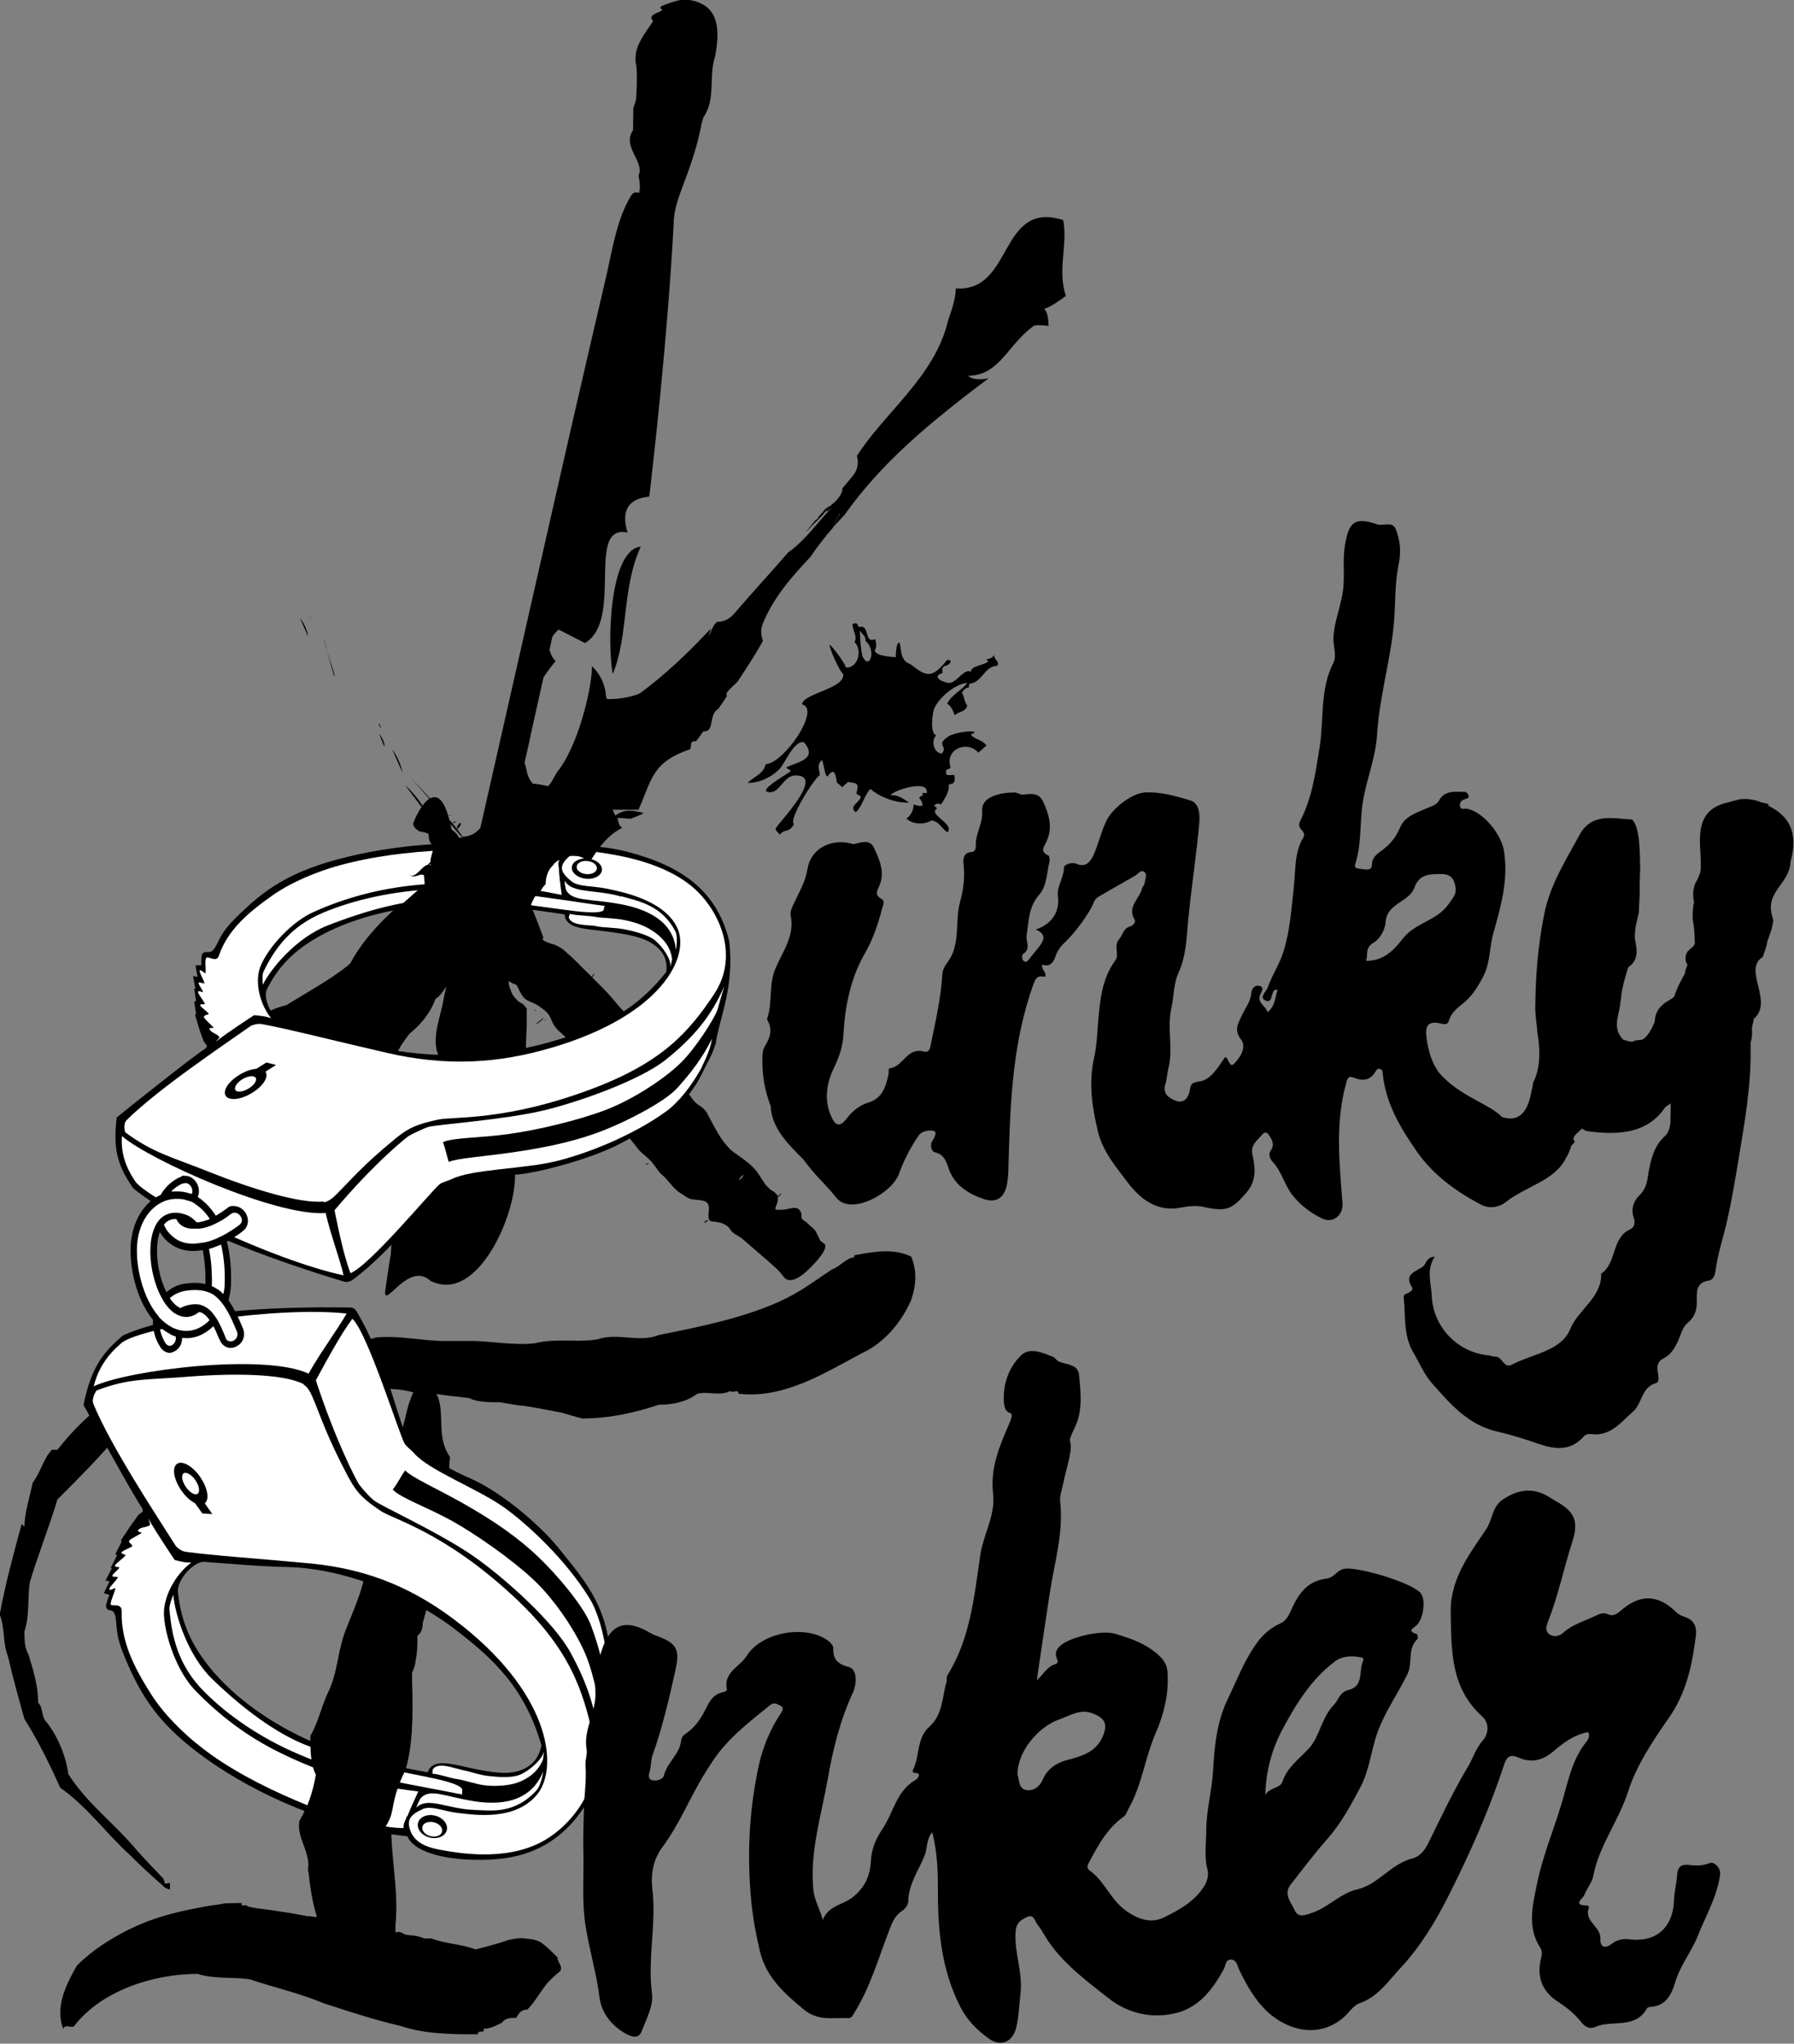
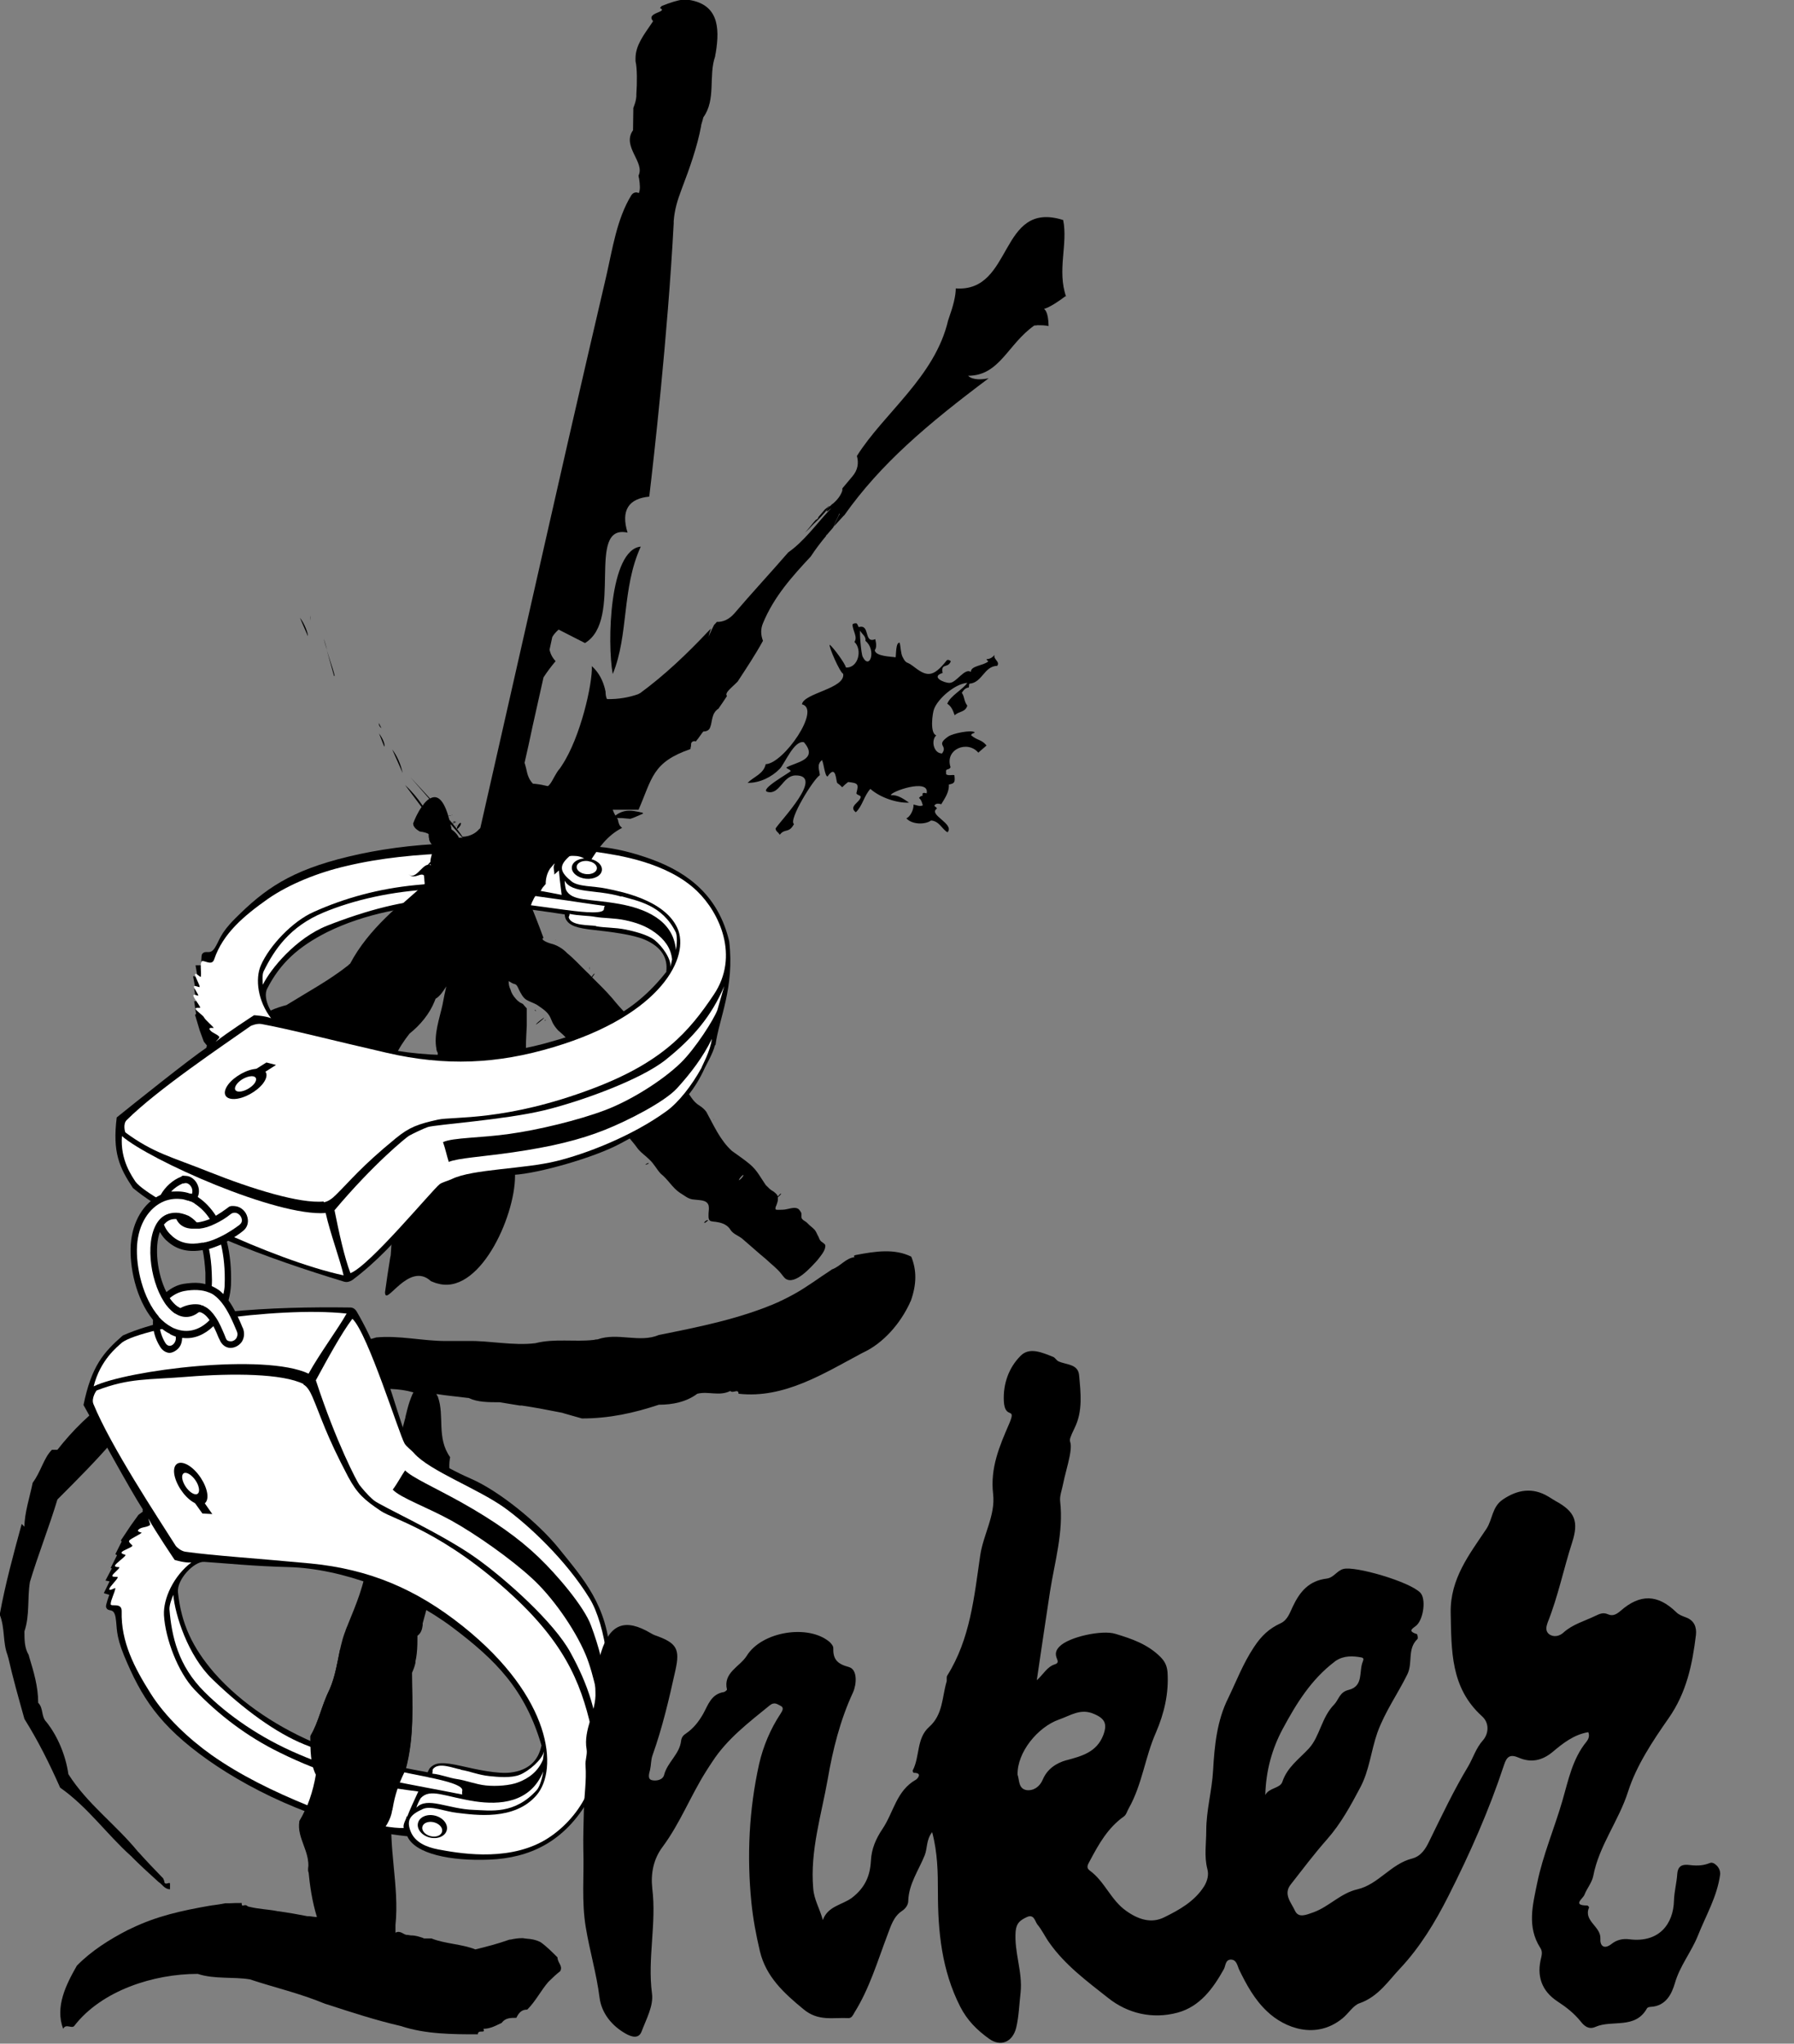
<svg xmlns="http://www.w3.org/2000/svg" viewBox="0 0 653.2 744">
  <rect x="0" y="0" width="653.2" height="744" fill="#808080" stroke="none" />
  <defs>
    <style>      .cls-1 {        fill: #fff;      }      .cls-2 {        fill-rule: evenodd;      }    </style>
  </defs>
  <g>
    <g id="Layer_1">
      <path d="M311.1,457.7c-3.1.3-5.1,3.3-8.1,4.4-.2.1-.4.2-.6.4-4.5,2.9-8.8,6.2-13.6,8.8-1.5.8-3,1.6-4.5,2.3-.2,0-.4.2-.6.3-13.8,6.1-28.8,9.1-43.8,12.1-7,3-15-1-22.3,1.6-.5,0-1,.1-1.4.2-7.1.8-14.2-.6-21.3,1.2-8,1-17-1-24.5-.8-.2,0-.5,0-.7,0-2.2,0-4.5,0-6.7,0-.2,0-.5,0-.7,0-8.5,0-16.9-2.1-25.3-1.3-9,3-18,0-27,1-3,1-5,3-8,4-6,3-11-1-17,0-.2,0-.5.2-.7.2-6.2,2.4-12.2,4.8-18.3,7-.2,0-.4.2-.7.2-18.4,2.5-33.4,14.5-44.4,28.5h-2c-3,3-4,8-7,12-1,5-3,11-3,16l-1-1c-3,11-6,22-8,33,2,5,1,10,2.9,14.9,0,.2.1.5.2.7,1.7,7.5,3.8,14.9,5.9,22.4,5,8,9,16,13,25,10,7,17,17,25.7,24.8.2.2.4.3.5.5,2.8,2.8,5.7,5.5,8.6,8.1.4.3.7.7,1.1,1,1.1.6,2.1,2.6,4.1,2.6v-2c0-1-2,1-2.1-1,0-.1-.1-.3-.2-.5s-.1-.3-.2-.5c-.2-.2-.3-.3-.5-.5-2.7-2.8-5.4-5.6-8-8.5-.2-.2-.3-.4-.5-.5-8.5-10.4-18.5-17.4-25.5-28.4-1-7-4-14-8-19-2-2-1-5-3-7,0-5.9-1.6-11.2-3.3-16.8,0-.2-.1-.4-.2-.7-1.5-2.5-1.5-5.5-1.5-8.5,2-6,1-12,2-18,3-10,7-20,10-30,7-7,14-14,20-21,2-1,4-3,7-3,2-4,6-5,9-7,4,0,8-1,12.3-1.8.2,0,.5-.1.7-.2,3.5-.8,7-1.6,10.2-2.8.2,0,.5-.1.7-.2,7.2-1.6,14.6-2.5,22.1-2.1,5-2,10-4,16-4,10,4,21,0,31.6,3.1,0,.2-.2.4-.3.6-.8,1.9-1.4,3.6-1.9,5.6-.2.8-.4,1.6-.6,2.4s0,.4-.1.6c-.7,2.7-1.7,5.7-2,9.9,0,.2,0,.4-.1.7-.7,3.3-1.8,6.7-2.3,10.1,0,.2,0,.5-.1.7-.5,2.7-1.1,5.5-1.8,8.1,0,.3-.2.6-.2.9-.6,2.1-1.3,4.1-1.9,6-.1.3-.2.7-.3,1-.6,1.6-1.2,3.2-1.7,4.9-.1.3-.2.7-.3,1-1.3,2.9-2.3,5.9-3.1,8.7,0,.2-.1.4-.2.7-.8,8-4,15.4-7,22.8,0,.2-.2.4-.3.7-.2.4-.3.9-.5,1.3,0,.2-.1.4-.2.6-2.5,6.6-2.5,13.6-5.5,20.6-3,6-4,12-7,17,0,5,0,10,2,14-1,6-3,12-6,17-1,6,4,11,3.2,17.3,0,.2,0,.5,0,.7.5,5.8,1.4,11.6,3.1,17.1-.9,0-1.8-.2-2.8-.3-.2,0-.5,0-.7,0-3.5-.7-7-1.3-10.5-1.8-.2,0-.5,0-.7-.1-3.2-.6-6.6-.7-9.8-1.5-.2,0-.4-.1-.7-.2-1.2-1.2-2.2.8-2.2-1.2-1.5,0-3,0-4.5.1-.5,0-1,0-1.5,0-1.4.3-2.9.5-4.3.7-.5,0-1,.2-1.4.2-10.3,1.8-19.3,3.8-28.4,8.2-.4.2-.8.4-1.3.6-6.8,3.5-13.3,7.6-18.6,13-4,7-8,15-5,23,1-2,3,0,4-1,10-13,29-19,45-19,6,2,13,1,19,2,9,3,18,5,27.4,8.9.2,0,.5.2.7.2,8.9,2.9,17.8,5.8,26.9,7.9,9,3,19,3,28,3,0-2,3,0,2-2,2.2,0,4.1-.9,6.1-1.9.2,0,.4-.2.6-.3,1.3-1.8,3.3-1.8,5.3-1.8,1-2,2-3,4-3,3-3,5-7,7.6-10,.2-.2.3-.3.5-.5,1.2-1.2,2.5-2.4,3.9-3.5,1-2-1-3-1-5-2-2-4-4-6.1-5.5-.2-.1-.4-.2-.6-.3-1.3-.6-2.8-.9-4.4-1,.4,0-.4,0-1.5-.2-.1,0-.3,0-.4,0-1.3,0-2.7.2-4,.5-.2,0-.4,0-.7.1-4.2,1.5-8.2,2.5-12.2,3.5-5-2-11-2-16-4h1c-1,0-2,0-3.5,0-.2,0-.4,0-.6-.2-1.3-.4-2.6-.9-4.3-.9-.2,0-.4,0-.6-.1-.2,0-.4,0-.7-.1-1.4.2-2.4-1.8-4.4-.8,0-.7,0-1.4,0-2.1s0-.5,0-.7c1.5-14.1-2.9-29.1-1.1-42.4,0-.2,0-.5.1-.7.8-4.8,2.2-8.8,4.1-12.7.2-.4.4-.8.6-1.2,3.3-12.3,2.3-23.3,2.3-35.3,2-4,2-9,2-13,1.3-.9,1.7-2.3,1.9-3.8,0-.2,0-.4,0-.7,3-10.5,5-20.5,5-30.5,2-5,2-11,4-16s0-9,1-14c-5-7-2-15-4.4-21.8,0-.2-.2-.4-.3-.6-.1-.2-.2-.4-.3-.6,3.7.6,7.4.9,11.2,1.4.2,0,.5,0,.7.1,3.1,1.5,7.1,1.5,11.1,1.5,2.5.4,5,.8,7.4,1.2.2,0,.5,0,.7,0,4.9.7,9.9,1.7,14.5,2.6.2,0,.4.1.7.2,2.2.6,4.4,1.3,6.7,1.9,10,0,19-2,28-5,5,0,10-1,14-4,4-1,8,1,12-1,1,1,3-1,3,1,16.5,1.9,31.1-7.4,44.8-14.7.2-.1.4-.2.6-.3,7.3-3.4,13.5-10.5,17-18.1,0-.2.2-.4.3-.6,2.2-6.2,2.2-11.2.2-16.2-6-3-13-2-20.2-.6-.2,0-.5.2-.7.3Z" />
      <path class="cls-2" d="M284,303.8c1.8-2.3,3.2-.3,5.1-3.8-2.2-1.3,7-16.3,9.4-17.8-.1-1.9-1.3-3.8.8-5.5.7,1.5,1,5.8,2,6,3.3-4.8,3,2,3.6,2.4,2.8,1.9.6,2.1,3.9-.4,3.7.4,3.9.7,3,4.1.3.7,1.2.6,1.6,1.2,0,2-4.7,3.5-1.8,5.7,2.4-2.2,3-6,5.3-8.5,3.5,3.1,9.5,5.2,14.1,5-2.1-1.4-4.1-2.9-6.6-2.7-.5-1.2,14.2-6.4,13-.7-.5,0-1-.4-1.5.1,0,1.8,0,0-1.3,1.6.9.7,1.1,1.7,1.4,2.7-1.2.5-2.3-.1-3.4-.3.2,1.8-1.3,4.6-2.6,5,2,2.3,6.8,2.4,9,.8,3,.2,3.9,3.1,6,4.3,2.7-3.1-7.2-6.4-3.9-8.6,0-.6-.7-.6-.9-1.1q.6-1.1,2.5-.5c1.4-2.3,2.9-4.4,2.8-7.2,2.1-.4,2.3-.8,2-3.4-1-.2-2,.3-3-.3,0-.5-.1-1.1,0-1.5.4-.5,1.2-.2,1.6-1.1-2.2-6.6,6.2-9.9,10.1-5.3,1-.8,1.9-1.7,3-2.6-1.9-2.3-3.2-1.7-5.6-3.7.1-.8,1-.6,1.3-1.1-1.2-1-8,.4-9.6,1.5-4.9,3.4,0,3.1-2.3,6.2-3.1,0-4.1-4.8-2.1-6.6-2.4-.7-1.4-8.1-.8-9.6,1.5-3.9,7.7-9.2,12.1-9.5-1.6,2.4-6.2,4.7-7.3,7.6,1.5.9,2.1,2.5,2.7,4.2,1.7-1.6,3.8-1,4.6-3.5-1.3-1.7-.9-3.1-2-4.7.7-1,1.3-1.8,2.5-1.9.2-.5,0-1,.3-1.4,4.7-.4,5.3-6.4,10.1-6.5,1.1-1.6-1.5-2.3-1-4-.8,1.1-1.8,1.5-2.9,1.6,0,.5.6.4.6.8-1.8,1.6-6.3,1.5-6.3,3.8-2.3-1.5-5.2,3.9-7.7,4-2,.1-7.1-2.2-2.6-3.6-.7-3.8,2-1.5,3-4.3-.4-.3-.8-.6-1.4-.4-5.2,6.6-7.4,6.1-12.5,2.1-2.2-1.7-2.3-.5-3.7-3.3-.6-1.2-.7-3.8-1-5.1-1.5-.4-1.3,4.6-1.5,5.3-1.6-.3-7.3-.3-7.6-2.6q.9-1.1.2-4c-4.4,1.7-1.7-5.6-6-4.4-.4-.4-.3-1-.9-1.4-.5,0-1,0-1.4.4,0,2.3,2,4.5.7,6.4,3,2.8,1.4,9.6-3.1,9.3-.3-1.5-4.6-7.3-5.9-8.3-.5.5,3.7,10.1,4.9,10.6.9,5.4-14.4,7-15,11.1,7.1,1.7-6.7,21.6-13.2,21.8-.8,3.6-4.3,4.5-6.6,6.8,4.3.1,8.8-2.1,11.7-5.1,1.8-1.8,5.2-10.5,8.8-9.7,5.5,6.4-3,7.3-6.4,9.2.4.7,1.3.6,1.6,1.3-.3.6-11.7,6.8-8.4,7.6,4.4,1.1,5.5-5.9,10.1-6,10.8-.2-5.3,16.3-7.2,19.3,0,1.1,1.1,1.4,1.4,2.2ZM314.1,239.1c-.6-1.3-1.2-9.2-.9-9.5.6,1.3,2.2,2,1.9,3.7,4.1,3.3,1.6,10.9-1,5.8Z" />
      <g>
        <path d="M223.1,245.4c5.9-14.4,3.2-31.1,10.2-46.4-11.4,1.1-12.3,35-10.2,46.4Z" />
        <path d="M388.2,108.1c-3.4-9.7.7-19.2-1.1-28-23.5-7.4-18,26.4-39.1,24.9,0,2.7-.9,6.3-2.5,10.8-.1.3-.2.6-.3.9-4.8,20.5-23.4,33.7-33.2,49.3.7,2.5.4,5.1-1.7,7.5-1.2,1.4-2.4,2.9-3.6,4.3,0,.1,0,.2,0,.4,0,0,0,0,0,0,0,0,0,0,0,0,0,0,0,.2,0,.3,0,0,0,0,0,0h0c-.1.5-.3.9-.5,1.3,0,0,0,0,0,0-.5,1-1.2,1.9-2,2.7,0,0,0,0,0,0-.4.4-.8.8-1.3,1.1,0,0,0,0,0,0,0,0-.1.1-.2.2,0,0,0,0,0,0,0,0-.1.1-.2.2,0,0-.1.1-.2.2,0,0,0,0,0,0,0,0,0,0-.1.1,0,0,0,0-.1,0,0,0,0,0-.1,0-.3.3-.5.6-.8.8-.3.3-.5.5-.7.8.3-.3.6-.7.8-1,.2-.2.4-.5.6-.7,0,0-.1,0-.2.1-.3.3-.6.5-.9.8-.1.1-.3.2-.4.3-.8.9-1.6,1.9-2.4,2.8-.1.5-.4.9-.9,1-.3.3-.6.7-.9,1-1,1.3-2,2.5-3.1,3.7,1.1-1,2.1-2,3.1-3.1,1.9-1.7,3.6-3.6,5.2-5.5-.7,1.1-.7,1.4,1.3-.3-.3.3-.5.6-.8.8-4.9,5.3-9.2,11.3-14.9,15.3-6.5,7.5-13.2,14.7-19.6,22.2-2,2.3-4.3,3.2-6.4,3.1-.3.4-.7.8-1,1.1-.7,1.4-1.4,2.8-2,4.3.2-1,.5-2,.9-3-.3.3-.6.6-.9.9-7.8,8.3-16,16.1-25,22.7-.2,0-.4.2-.6.3-3.4,1.2-7.2,1.9-11.4,1.8,0-.2-.2-.3-.2-.5-.2-.6-.3-1.3-.3-2.1,0-.3-.2-.7-.2-1-.8-3.1-2.1-5.9-4.8-8.4.3,6.2-4.1,26-11,36.3-.2.3-.4.6-.6.9-3.3,3.7-3.3,9.5-9.3,6.2-.1,0-.3-.2-.4-.4-.2-.2-.3-.4-.5-.6-.1-.1-.3-.3-.4-.5-.6-.8-1-1.8-1.3-2.8-.3-1.3-.6-2.7-1-3.9,1-4.4,2-8.8,2.9-13.2,1.3-6,2.7-11.9,4-17.9,1.3-2,2.8-4,4.4-5.9-1.2-1.3-1.9-2.7-2.2-4.2.3-1.5.7-3.1,1-4.6.5-.9,1.3-1.8,2.3-2.7,3.1,1.6,6.3,3.2,9.6,4.9,14.2-8.5.1-43.5,15.5-40.2-2.5-8.1.4-12.4,7.9-13.1,1.5-12.6,6.7-58.1,8.9-99.5,0-.3,0-.5,0-.8.3-4.1,1.4-7.7,2.7-11.1.1-.4.3-.7.4-1.1,2.6-6.8,5.5-14.9,6.9-22.5,0-.2,0-.4.1-.6.2-.6.3-1.1.5-1.7,0-.3.2-.6.2-.8,4.7-6.5,1.8-15.1,4.3-22.2,0-.4.1-.8.2-1.2,1.6-9.6.9-18.3-11-19.5-.2,0-.4,0-.7,0-2.2.3-4.8,1.1-8,2.4-.2.2-.4.5-.6.7,3.2,1.6-5.4,1.6-2.5,4.8-.2.3-.4.6-.6.9-2.7,4-5.8,7.9-5.8,12.6,0,.4,0,.7,0,1.1.6,2.3.6,8,.3,12,0,.3,0,.6,0,.8-.1,1.4-.5,2.7-1.1,4.2,0,.2,0,.4,0,.6,0,2.3-.1,4.6-.1,6.9,0,.2,0,.4,0,.6-4.2,5.9,4.4,11.6,2,16.5,0,.4.1.8.2,1.1.3,2.1.5,4-.1,5.3-.9-.5-2.1-.3-2.8.9-5.2,8.5-6.8,19.5-9,29.1l-7,30.1c-4.7,20.4-9.4,40.8-14,61.2-8.3,36.6-16.6,73.2-24.9,109.8-.1.2-.2.3-.4.4-1,1.2-2.3,2-3.9,2.5-.7.2-1.4.3-2.2.3-.9-1.4-2.2-3.1-3.8-5h0c.2-.1,1.3-.7,1.1-.7-.2,0-1.1.6-1.1.7-.3-.4-.7-.8-1-1.2-2-7.8-4.6-9.1-7-7.7-2.7-2.9-5.2-5.6-7.2-7.8l6.9,7.9c-.9.6-1.7,1.4-2.4,2.5-1.8-2.7-4-5.3-6.4-7.5l6,8c-1.4,2-2.5,4.4-3.1,6.1.3.7.8,1.3,1.4,1.7.3.2.6.4.9.6,1.5.2,2.6.5,3.4,1,0,.1,0,.2,0,.3,0,.9,0,2,.5,2.7.3.6.9,1,1.2,1.5-.3,2-1.2,4-1.2,5.6-.3.3-.7.7-.9,1-2.4.4-4.7,5.8-7.1,3.4,1.8,1.8,3.6.2,4.8.2.2,0,.5,0,.7.2.3-.4.3,2.5.4,2.7,0,.2,0,.4,0,.6-8.6,7.8-20.1,16.4-27,29.4-.3.2-.5.4-.8.7-6.7,5.3-14.3,9.4-22.4,14.4-.4.1-.8.2-1.1.3-4.5,1.3-8,2.9-9,6.2-2.9,8.6,8.6,8.6,16.9,14,.4,0,.7.1,1,.2.6,0,1.2,0,1.6-.4.2-.2.4-.5.5-.8,1.7-.4,1.9-.3,2-.1,2.3,2.4-1.8,4.8-1.3,6.8,0,.3-.2.6-.2.9-.6,2.5-.8,5.2-.3,8.2,2.9,2.9,5.8-5.8,11.5-2.9-2.9,5.8,0,5.8,2.4,8.1.4-.1.8-.2,1.1-.3,1.5-.5,3-1.2,4.3-1.9.3-.2.7-.4,1-.6.2-.2.5-.5.7-.7.2-.2.5-.5.7-.7,1.1-3.5,2.7-6.7,4.3-9.7.2-.3.4-.7.6-1,1-2.7,2.2-5.3,3.4-7.9.2-.3.3-.6.5-1,.8-1.5,1.7-2.9,2.7-4.3.5-.7,1-1.3,1.5-2,3.9-3.1,7.3-7.2,9.1-11.7.1-.3.3-.7.4-1,1.7-1,2.8-2.8,3.9-4.5-.5,2.3-1,4.5-1.4,6.8-1.1,5-3.2,10.7-2.2,15.9,0,.5.2,1,.5,1.5-.1,1.9,0,3.7.3,5.5-.1.4-.2.7-.3,1.1-1.1,3.6-2.6,7.1-4.3,10.8-.1.3-.3.7-.5,1-1.2,4.9-2.5,9.8-3.7,14.8,0,.4-.2.8-.3,1.1-4.6,12.5-7.5,24-8.3,39,0,.4-.1.8-.2,1.1-.7,4.2-1.3,8.4-1.9,12.7,0,5.8,8.6-11.5,16.7-4,.3.1.7.3,1,.4.7.3,1.5.5,2.4.7,15.2,3,28-26.4,27.2-40.8-.4-1.8-.8-3.5-1.3-5.1-.1-1.9-.3-3.8-.6-5.7,0-2.1.4-4.3.6-6.4.2-2.2.4-4.4.6-6.7.2-1.9.5-3.7.7-5.6.3-2.5,2-7.7,3.8-13,0-.7.1-1.4.2-2.1,0-.4,0-.7,0-1.1,0-2.5.2-5,.3-7.7,0-.3,0-.7,0-1,0-1.7,0-3.4,0-5.2-.5-.5-.9-1-1.4-1.6-.3-.2-.6-.3-1-.5,0,0,0,0,0,0-.6-.4-1.1-.8-1.6-1.4-.9-1-1.6-2.1-1.9-3.3-.5-1-.7-2-.7-3.1.1,0,.3.1.4.2.6.3.9.6,1.6.8,1,.1,1.4,1.3,1.8,2.2.7,1.3,1.4,2.8,2.7,3.6,1.2.7,2.6,1.1,3.8,1.8,1.6,1.1,3.4,2.2,4.5,3.9.5.8.8,1.8,1.2,2.6.5,1,1.2,1.9,2,2.8.9.8,1.9,1.6,2.7,2.5.7.8,1.7,1.3,2.2,2.2.5.9,1.3,1.6,1.8,2.6.4.7,1.3.9,1.6,1.5.3.5.3,1.5.5,2.1.2,2.5,2.2,4.3,2.7,6.7.1,1.1.3,2.1.6,3.2-.3.3-.6.6-.8.8h0c.3-.1.5-.3.8-.5,0,.3.1.6.2,1,.2,1.3,0,2.6.4,3.9.6,1.3,2.1,1.9,3.1,2.8,1.3,1.2,2.9,2.1,4.3,3.2,1.4,1.4,2.6,3,3.8,4.6,1.5,2.1,3.7,4.4,5.3,6.7,1.3,1.5,2.6,2.3,3.9,3.6,1.9,1.7,2.7,3.6,4.3,5.3,2.6,2,4.2,5.1,6.9,6.9,1.7,1,3.1,2.4,5.2,2.5,2,.3,4.6,0,5.3,2.1.2.9.1,1.9,0,2.8,0,.9-.2,2.2.5,2.8.7.4,1.8.3,2.6.5,2,.3,3.9,1.1,5,3,1,1.4,2.7,1.9,4.1,3,2.6,2.2,5.9,5.2,8.7,7.5,2.1,2,4.1,3.4,5.7,5.5.4.5.9,1.2,1.4,1.6,3.5,2.5,9.4-4.3,11.6-6.7,1.2-1.6,3.1-3.6,2.9-5.5-.2-.5-.8-.8-1.3-1.2-.5-.3-.9-1-1.1-1.7-.5-.8-.8-1.8-1.4-2.6-.8-.9-1.9-1.6-2.7-2.5-.7-.8-2.1-1.1-2.2-2.2,0-.4,0-.8,0-1.2,0-.6-.5-1-.8-1.5h0c-1.4-1.5-4.1,0-6,0-1,0-1.6.1-2.3,0-.1,0-.2,0-.3-.2-.1-.2,0-.5,0-.7.5-1.2,1-2.4.8-3.6.7-.6,1.5-1.4,1.1-1.4h0c-.2.1-.7.6-1.1,1.1-.1-.4-.3-.7-.7-1.1-.4-.3-.6-.6-1-.8-1.1-.6-1.8-1.4-2.7-2.3-1.8-2.6-3.1-5.3-5.7-7.5-2-1.7-4.4-3.3-6.6-4.9-4.3-3.9-6.6-9.3-9.3-14.2-.7-1-1.6-1.7-2.5-2.3-2.7-1.6-3.4-4.1-5.5-6.3-2.1-2.4-5.6-3.1-7.5-5.8-2.2-2.7-3.8-5.7-5.2-8.9-2.3-4.2-4.8-8.4-8.2-12-1.8-1.9-3.6-3.9-5.3-6-2.4-2.8-4.9-5.2-7.4-7.7.3-.4.9-1.1.9-1.4h0c-.2,0-.7.7-1.1,1.2-.6-.6-1.1-1.2-1.7-1.7-2.4-2.3-4.6-4.8-7.2-6.9-1.6-1.7-3.8-3-6-3.5-1-.3-2-.7-2.8-1.3-1.5-4.3-4.9-12.8-4.9-12.8.2-.6.4-1.2.7-1.7.5-1.2,1.2-2.3,2.2-3.1.2-.2.4-.3.7-.5.2-.4.4-.8.7-1.2.4-.5.8-.9,1.1-1.3,0-.2,0-.4,0-.6.1-1.8.6-3.5,1.6-5,.6-.7,1.1-1.3,1.7-2,1-.9,2.1-1.6,3.3-1.9,1.2-.6,2.5-.8,3.9-.7,1.4,0,2.7.4,3.8,1.1.6.2,1.2.6,1.8,1,3-4.8,6.2-9.5,11.7-12.3-.5-.9-.9-1.8-1-2.8-.1-.2-.2-.4-.4-.6,1.5,0,2.1,0,4.9.3.7-.2,1.4-.5,2.1-.8.8-.3,1.6-.7,2.3-1,.3-.1.5-.2-.2-.5-.3,0-.6-.1-.9-.2-2.5-.5-5-.9-7.5.5-.4.2-.8.5-1.2.8,0,0-.1-.2-.2-.3-.3-.6-.6-1.2-.8-1.8,2.8,0,5.7,0,8.4,0,.3,0,.7,0,1,0,5-11.5,5-17.3,18.9-22.1,0-.4.1-.7.2-1.1,0-.6,0-1.1.3-1.4s.7-.5,1.5-.3c.2-.3.4-.6.7-.9.4-.6.9-1.2,1.3-1.8.2-.3.4-.6.7-.9,1.3,0,2-.5,2.4-1.3,0,0,0-.2.1-.3.8-1.9.4-5.1,3-6.7.2-.3.4-.6.6-.9.6-.9,1.3-1.8,1.9-2.8.2-.3.4-.6.6-.9-1-1.2,1.7-3,3.9-5.3,3.2-4.9,6.4-9.7,9.2-14.8-.8-2.1-.9-4.3,0-6.4,4-9.7,10.6-17,17.4-24.3,1.7-2.6,3.6-5.1,5.6-7.5,0-.2,0-.5,0-.7,0,.2,0,.3.1.5.8-1,1.7-1.9,2.5-2.9.6-1.5,1.2-2.9,1.9-4.3.1-.3.2-.5.4-.8,0,.1,0,.2,0,.3-.2.3-.3.6-.5.9-.6,1.2-1.1,2.4-1.6,3.6,1-1.1,2-2.2,3-3.3.3-.3.5-.6.8-.8,13.3-18.8,30.2-33.1,52.6-49.9-2.2.5-5.8.8-7.5-.9,11.5,0,14.4-11.5,24.1-18.3.4,0,.8,0,1.2-.1,1.2,0,2.5,0,4,.3-.2-11.4-6.2-1.6,6.2-10.9ZM272,428.9s-.3-.1-.4-.1h0c0,0,.4.1.4.1ZM270.6,427.7h0c.2,0,0,.6-.6,1.2-.4.5-1,.8-1,.8.2-.7,1-1.6,1.5-1.9ZM168.4,305.1c-.4,0-.9,0-1.3,0-.3-.9-1-1.6-1.7-2.3-.3-.3-.7-.5-1-.8-.1-.8-.3-1.5-.4-2.1l4.5,5.2ZM156.8,314.5c0,.3.2.6.5.8-.3-.3-.5-.4-.8-.5.1,0,.2-.2.3-.3Z" />
        <path d="M142.8,272.8l3.8,8.6c-.7-3.2-1.9-6-3.8-8.6Z" />
        <path d="M138.9,265.1l-1-1.9c0,.8.3,1.4,1,1.9Z" />
        <path d="M138,267l1.9,4.8c.4-.4-.3-2.7-1.9-4.8Z" />
        <path d="M117.9,232.5c.2,1,.6,2.5,1.2,4.1l-1.2-4.1Z" />
        <path d="M119,236.7l2.6,9.3c.9,1.2-1.2-4.7-2.6-9.3Z" />
        <path d="M109.2,224.9l2.9,6.7c.1-1-1.2-4.6-2.9-6.7Z" />
        <path d="M113.1,225.8v-1c-.2-2,0,1.3,0,1Z" />
        <path d="M166.1,299.1h0c0,0-.7.1-.9.2-.4.2.7,0,.9-.2Z" />
        <path d="M156.1,307.8s.4,0,.4-.1h0c0,0-.5.1-.5.1Z" />
        <path d="M296.1,445.7s.4-.4.4-.4h0c0,0-.5.5-.4.4Z" />
        <path d="M166,299.6c0-.2,0-.2-.2-.2,0,0,.2.1.2.2Z" />
        <path d="M194.7,367.6h0c0,.2.3.6.4.4.2,0-.3-.4-.4-.4Z" />
        <path d="M198.3,371.7h0c.7-.4.3-.8,0,0Z" />
        <path d="M214.5,352s.1,1.1.2.9c0-.2-.1-.9-.2-.9h0Z" />
        <path d="M257.1,444.4c-.6.3-.8.8-.6.8h.1c.4-.2.8-.5,1.1-.8.3-.3,0-.3-.7,0Z" />
        <path d="M259.5,407.9c0,0,.6-.4.6-.5h0c0,0-.6.5-.6.5Z" />
        <path d="M202,342.3c.5,0,.8-.2,0,0h0Z" />
        <path d="M214.5,352h0c0,0,0,0,0,0,0,0,0,0,0,0Z" />
        <path d="M164.8,296.8h0c-.2-.2-.3,0-.4,0,0,0,.3,0,.4,0Z" />
        <path d="M164.4,296.8c-.3,0-.7.3,0,0h0Z" />
        <path d="M163.2,297.1h0c0,0,.8-.1.8-.2,0-.2-.7.2-.8.2Z" />
        <path d="M165.9,300.7s1-.6,1-.6c0,0-.8.5-.9.6h0Z" />
        <path d="M166.6,301.6h.1c.5-.5,1.1-1.2,1.1-1.8,0-.2-.1-.3-.3-.1-.5.3-1,1.2-1.1,1.7-.1.3,0,.3.2.3Z" />
        <path d="M195.3,372.9h0c.8-.5,2-1.5,2.7-2.2.3-.4-.3,0-1.2.7-.9.7-1.8,1.5-1.6,1.6Z" />
        <path d="M208.7,382.9c-.4.3-1.3,1.3-1.2,1.7.6.3,1.7-1.8,1.3-1.7h0Z" />
        <path d="M236.1,423.4c-.3,0-1.4.6-1,.6.3,0,1.2-.4,1.1-.5h0Z" />
      </g>
      <g>
        <g>
          <path d="M260.5,380.5c1.3-9.8,7-20.8,5-37.8-3.8-16.2-14.5-24.8-28.1-29.8-13.3-4.9-26.9-6.6-31.6-2.1-28.8-6.4-58.3-3.9-78.7,1-21.4,5.1-30.8,11.9-41.5,22.6-5.6,5.6-5.6,7.9-7.4,10.7s-3.2.5-4.6,2.2c-.4.5-.3,4.1-.3,4.1h-2.1c0,0,.7,4.2.7,4.2l-1.6-.2.8,4.3h.3c0,.1-.7.2-.7.2l.7,4.6h-.7c0,.1.7,4.7.7,4.7l-.4.2,1.7,5.7,1.5,4.1,1.2,1.5s-.4.4-.2.7c-6.4,4.3-26.1,20.1-32.7,25.4-1.6,12.8,1,18.3,5.9,25.7,16.7,13.8,49.2,25.7,76.9,34.1,1.1.3,2,0,3-.6,18-13.5,28.6-31.7,33.1-33.6,3.9-1.7,14.1-4.1,25.8-4.7,8.7-.5,29.1-6.2,38.7-11.4,12.3-6.7,23.8-12.1,30.7-27.5.5-1.1,3.1-5.5,3.7-8.3ZM242.7,353.7c-12.2,15.6-26.1,21.2-44.8,26.3-20.1,5.4-45.7,5.6-64.7,0-12.2-3.6-22.7-5.9-30.2-7.9-3.5-.9-7.7-8.5-5.7-12.2,4.7-9.2,11.2-15.2,21.9-20.6,13.4-6.6,29.7-9.7,44.9-10.2,11.7-.3,27.3,1.6,41.5,3.8.1.5.1,1.2.5,1.9,1.3,2.1,3.6,3.1,10.5,3.8,5.4.6,13.8,1.6,18.2,3.5,6.2,2.7,8.4,6.8,7.8,11.6Z" />
          <g>
            <path class="cls-1" d="M206.3,331.3c7.3,1,13.6,1.4,13.6-.4,0-.5.2-.8.3-1.1-4-.5-11.1-1.6-13.9-2-20.3-2.8-31.8-4.8-48.1-4.1-15.6.7-29.6,4-40.4,8.5-12.3,5.1-17.9,13.5-21.8,21.4-.6,1.2-.4,3.7-.3,4.9,2.9-5.9,12.1-17,23.4-21.5,14.5-5.7,28.4-9.3,39.8-9.6,16-.5,30.6,1.6,47.3,3.9Z" />
            <path class="cls-1" d="M118.6,441.6c-17.9,1.4-64.2-19.3-74.2-28-.7,8.8,3.8,14.8,5,16.7,5.7,7.1,49.7,28.4,75.7,34-1.2-5.5-4.9-15.4-6.5-22.6Z" />
            <path class="cls-1" d="M217,337.2c3.2.6,6.8.4,10.8,1.2,2.9.6,7.9,1.8,10.5,3.8,2.8,2.2,6.2,7,5.8,9.9q.3-1.4.6-2.8c-.4-4.2-2.8-7.3-6.2-9.8s-7.1-3.7-10.9-4.5c-3.7-.8-7.9-.7-10.8-1.2-2.6-.5-6.2-.4-9.4-1.1,0,.8-.4.9-.3,1.4,1,3,7.3,2.6,9.9,3Z" />
            <path class="cls-1" d="M255.4,388.8c0-.4,3.2-5.9,3.8-10.6-3.2,6.6-7.7,12.5-12.7,18-4.6,5-17.9,11.8-26.2,15.1-9.2,3.7-19.7,6.2-33.5,8.2-11,1.6-20.1,2.1-23.4,3.5-.7-2.1-1.2-4.7-2.1-7.2,3.6-1.7,13.9-1.5,24.2-3,10.3-1.4,25.2-5,34.7-8.6,9.1-3.4,20.8-10.6,27.7-17.3,5.3-5.2,12-15.7,13.3-19.2.6-2,1.5-5.3,2.5-8.7-4.6,10.9-11.4,18.9-21.3,26.8-9.1,7.3-31,15.2-44.2,18.4-14.5,3.5-39.5,5.2-42.4,6.1-1.3.4-5.9,2.6-6.9,3.2-1,.6-12.8,10.1-27.1,27.1,1.6,8,3.6,17.2,5.8,22.9,7-2.7,29.7-30.2,32.5-32.4.9-.7,3.3-1.3,4.5-1.9,7.4-3.6,26.3-3.6,38-6.5,10.3-2.5,27.3-8.9,40.1-18.2,4.4-3.2,9.1-9.2,12.7-15.7Z" />
            <path class="cls-1" d="M226.2,326.4c-9.3-2.7-18-1-20.6-5.8,0,.8.2,2.5.5,3.4,2.2,4.2,8.3,3.1,19.5,5.1,8.8,1.6,19.6,5.6,20.5,16.8.3-1.4.6-4.8,0-6.4-5-10.2-14.1-11.5-19.8-13.2Z" />
            <path class="cls-1" d="M117.8,437.7c1.7-.2,3.3-1.5,4.5-2.7,5.4-5.3,9-10.1,21.8-20.6,5-4.1,8.2-5.2,15.4-6.8,5.4-1.2,24.6.7,56.3-11.3,25.4-9.6,35-20.6,44.1-34.2,9.4-14,2.1-29.8-6.1-37.7-11-10.6-29.1-13.1-35.7-14.1s-9-.5-11.8,2.4-2.1,5,1.7,8.1c2.5,2.1,8.1,1.7,12.8,2.7s21,3.9,25.8,14.3c4.8,10.3-5.5,31.6-45,43.4-20.6,6.2-39.4,7-60.7,2.1-18.8-4.3-35.8-8.7-45.7-10.5-1.7-.3-3.7.6-3.9.7-9.8,6.9-34.1,23.2-45.2,34.3-1.4,1.4-.6,4.4-.4,4.5,10.2,7.5,16.6,8.8,30.6,14.4,15.3,6.1,33,11.6,41.6,10.7Z" />
          </g>
-           <path class="cls-1" d="M203.5,316.9c.2,2.5.4,4.2,1,8.9-22.3-4.5-35.5-5.3-53-3.6-13.5,1.3-26,4.7-37.3,9.8-7.7,3.4-16.1,12.3-19.2,19.4-2.2,5-1.1,13.1,3.7,19.3-2.1-.9-6.2-1.1-6.2-1.1,0,0-9.9,6.4-14,9.7.9-1,1.6-1.6,1.3-1.9-1-1.1-2.7-1.4-3.4-2.5s1.5-.5,1.4-.7c-.5-.8-3.1-2.9-3.5-3.8s1.8-1,1.7-1.3c-.3-.7-2.9-2.4-3.1-3.1s1.8-.2,1.7-.5c-.2-.8-2.4-3.5-2.5-4.3s1.8.1,1.8,0c0-.7-1.6-2.6-1.6-3.3s2.1.4,2.1.1c0-.9-1.8-3.8-1.7-4.6s2,1.2,2.1.9c.3-1.4-.3-4.1.2-5.4s3.8,1.9,4.7-1c3.2-9.4,10.8-15.8,19.6-22,7.8-5.4,18.4-9.6,28.4-11.9,12.5-3,26-4.3,39.7-4.7,10.7,0,28.8,1.3,36.3,3.9-.9,1,0,2.8-.2,3.9Z" />
+           <path class="cls-1" d="M203.5,316.9c.2,2.5.4,4.2,1,8.9-22.3-4.5-35.5-5.3-53-3.6-13.5,1.3-26,4.7-37.3,9.8-7.7,3.4-16.1,12.3-19.2,19.4-2.2,5-1.1,13.1,3.7,19.3-2.1-.9-6.2-1.1-6.2-1.1,0,0-9.9,6.4-14,9.7.9-1,1.6-1.6,1.3-1.9-1-1.1-2.7-1.4-3.4-2.5s1.5-.5,1.4-.7c-.5-.8-3.1-2.9-3.5-3.8c-.3-.7-2.9-2.4-3.1-3.1s1.8-.2,1.7-.5c-.2-.8-2.4-3.5-2.5-4.3s1.8.1,1.8,0c0-.7-1.6-2.6-1.6-3.3s2.1.4,2.1.1c0-.9-1.8-3.8-1.7-4.6s2,1.2,2.1.9c.3-1.4-.3-4.1.2-5.4s3.8,1.9,4.7-1c3.2-9.4,10.8-15.8,19.6-22,7.8-5.4,18.4-9.6,28.4-11.9,12.5-3,26-4.3,39.7-4.7,10.7,0,28.8,1.3,36.3,3.9-.9,1,0,2.8-.2,3.9Z" />
          <ellipse cx="213.6" cy="316.1" rx="3.7" ry="5.5" transform="translate(-122.7 496.2) rotate(-84.1)" />
          <ellipse class="cls-1" cx="213.7" cy="315.8" rx="2.4" ry="3.7" transform="translate(-121.5 497.7) rotate(-84.4)" />
          <path d="M95.8,394.4c-2.3,3-7,5.6-10.5,5.7-3.5.1-4.5-2.2-2.2-5.3,2.3-3,7-5.6,10.5-5.7,3.5-.1,4.5,2.2,2.2,5.3Z" />
          <polygon points="93.6 392.1 90 391.2 97 386.8 100.5 387.7 93.6 392.1" />
          <path class="cls-1" d="M92.6,394.5c-1.2,1.5-3.5,2.8-5.3,2.9s-2.3-1.1-1.1-2.7,3.5-2.8,5.3-2.9,2.3,1.1,1.1,2.7Z" />
        </g>
        <g>
          <path d="M222.8,613c-2.2,10.9-.7,24.5-8.3,41.9-9.1,15.9-21.9,21.5-36.2,22.1s-27.2-2.1-30-8.5c-28.8-3-55.3-15.6-72.5-27.7-18-12.7-24.4-23.1-30.6-38-3.2-7.8-2.5-10.3-3.1-13.9-.7-4.1-2.8-1.6-3.5-3.9-.2-.6,1.2-4.4,1.2-4.4l-2-.6,2.1-4.3-1.5-.3,2.2-4.2h.3s-.6-.4-.6-.4l2.3-4.6-.6-.4,2.3-4.6-.3-.4,3.6-5.4,2.8-3.9,1.6-1.2s-.2-.5,0-.8c-4.4-6.7-17.2-30.2-21.6-38,2.9-14.1,7.2-19.1,14.3-25.3,20.2-9,54.4-10.6,82.8-10.2,1.1,0,1.9.6,2.5,1.7,12,20.5,15.6,43.3,19.1,46.9,3.1,3.1,11.7,9.1,22.3,13.7s24.8,16.4,31.9,25.2c9.1,11.3,17.9,20.9,18.9,39.6,0,1.3,1,6.9.6,10.1ZM197.2,635.6c-6-20.7-16.9-31.4-32.4-43.1-16.8-12.6-40.3-21.5-59.8-22-12.5-.3-23-1.4-30.7-1.9-3.6-.2-10,6.4-9.5,11.1,1.2,11.4,5.2,20,13.2,29.3,10.2,11.6,24.2,20.4,38,26.1,10.7,4.3,25.8,7.6,39.7,10.1.3-.5.5-1.3,1.1-1.8,1.9-1.8,4.4-2,11.1-.5,5.2,1.2,13.3,3,18,2.4,6.6-.8,10.1-4.4,11.2-9.7Z" />
          <g>
            <path class="cls-1" d="M155.8,647c7.1,1.4,13.1,3.1,12.5,5-.1.6,0,.9,0,1.3-3.9-.8-10.9-2.1-13.5-2.6-19.7-3.8-31.1-5.6-45.9-12-14.2-6-26-14.3-34.4-22.7-9.7-9.6-12-20.4-12.8-30.1-.1-1.5.9-4.1,1.4-5.3.6,7.2,5.3,22.2,14.3,30.8,11.4,11,23.1,19.5,33.5,23.7,14.6,5.9,28.9,8.7,45.1,11.9Z" />
            <path class="cls-1" d="M112.4,500.1c-16.1-7.6-66-1.3-78.3,4.6,2.4-9.6,8.6-14.4,10.4-16,7.8-5.6,55.7-13.3,81.7-10.5-3,5.4-9.9,14.7-13.8,21.8Z" />
            <path class="cls-1" d="M167.8,644.3c3.2.5,6.4,1.9,10.4,2.3,2.9.3,7.9.8,11.1-.5s8.1-5.4,8.8-8.6l-.4,3.1c-1.8,4.3-5.1,6.8-9.1,8.3-2.9,1.1-7.8,1.5-11.7,1.1-3.7-.4-7.5-1.9-10.4-2.3s-5.9-1.7-9.1-2c.2-.8,0-1.1.2-1.6,2-2.8,7.6-.3,10.2.1Z" />
            <path class="cls-1" d="M220.9,602.6c-.2.4,1,7.3-.1,12.6-.7-8.1-2.8-15.9-5.6-23.4-2.5-6.9-12.5-18.6-19.1-24.9-7.3-7-16.1-13.2-28.2-20-9.7-5.4-17.9-9-20.4-11.6-1.4,2-2.7,4.6-4.5,7,2.8,3,12.3,6.3,21.4,11.3,9,5,21.6,13.9,29.2,20.9,7.3,6.6,15.6,18.3,19.6,27.8,3.1,7.3,5.7,20.8,5.7,24.9-.1,2.3-.4,6.2-.7,10.1-.5-13.1-4-23.9-10.5-35.7-5.9-10.9-23.5-26.7-34.5-34.5-12.2-8.7-34.7-18.9-37.1-20.9s-4.6-4.8-5.3-5.7-8.3-15.1-15.8-38c4.3-7.9,9.3-17.1,13.3-22.4,5.6,5.2,17.1,42.2,19,45.4.6,1.1,2.6,2.5,3.5,3.6,5.7,6.4,23.1,12.8,32.9,19.8,8.6,6.2,22.2,18.8,30.9,32.9,3,4.8,5.3,12.9,6.3,21Z" />
            <path class="cls-1" d="M172.6,658.9c-9.6-.3-17-5-21-.8.2-.8,1-2.6,1.6-3.5,3.5-3.7,8.7-.5,19.8,1.2,8.7,1.3,20.1.7,24.8-10.9-.2,1.6-1.1,5.3-2.3,6.7-8.1,9.1-17,7.5-22.9,7.3Z" />
            <path class="cls-1" d="M110.4,504c1.5.7,2.6,2.8,3.3,4.4,3.2,7.4,4.9,13.8,13.1,29.3,3.3,6.1,5.8,8.3,11.9,12.4,4.6,3.1,23,7.6,48.3,31.1,20.2,18.8,25.3,33.8,29,51.3,3.9,18.1-8.2,32.3-18.5,37.9-13.8,7.5-31.4,4.1-37.9,2.9-4.2-.8-8.5-2.5-10.1-6.6s-.2-6,4.4-8.1c3-1.4,8,.9,12.7,1.4,6.2.7,20.7,3,28.8-6.5,7.9-9.3,5.7-35.4-26.8-61.4-17-13.6-34.1-20.8-55.4-22.9-18.9-1.8-36.1-2.9-45.8-4.3-1.7-.3-3.2-1.8-3.4-2.1-6.7-10.6-23.6-36.1-30-51.7-.8-2,1-4.8,1.2-4.9,12-4.6,18.4-3.8,33.2-5,16.2-1.3,34.5-1.2,42.2,2.7Z" />
          </g>
          <path class="cls-1" d="M148.3,661.3c1-2.6,1.8-4.3,4-9.1-22.2-2.8-34.6-6.4-50.3-14.1-12.1-5.9-22.4-13.8-31.2-23-6-6.3-10.6-18.5-11.1-27.1-.3-6,3.5-14.3,10-19.2-2.2.3-6.1-.9-6.1-.9,0,0-6.9-10.2-9.6-15.1.4,1.4.9,2.3.5,2.5-1.3.8-3,.6-4,1.5s1.2,1.1,1.1,1.2c-.8.7-3.9,2.1-4.5,2.8s1.3,1.7,1.1,2c-.5.7-3.5,1.6-3.9,2.3s1.6.8,1.4,1.1c-.4.8-3.5,2.9-3.8,3.7s1.7.5,1.6.7c-.3.8-2.4,2.3-2.6,3s2,.3,2,.6c-.2.9-3,3.4-3.1,4.3s2.2-.6,2.2-.3c-.2,1.6-1.7,4.3-1.7,5.8,0,1.1,4.1-.8,4,2.6-.3,11.1,4.6,20.5,10.6,30,5.3,8.4,13.8,16.4,22.1,22.3,10.5,7.4,22.6,13.3,35.1,18.4,9.9,3.6,27.1,8.4,34.9,8.2-.4-1.4.9-3.1,1.1-4.3Z" />
          <ellipse cx="157.4" cy="665.6" rx="4.1" ry="5.4" transform="translate(-526.4 651.9) rotate(-75.6)" />
          <ellipse class="cls-1" cx="157.4" cy="665.9" rx="2.6" ry="3.7" transform="translate(-526.7 650.4) rotate(-75.4)" />
          <path d="M75.2,542.5c-1.1-4-4.5-8.3-7.7-9.6-3.2-1.3-4.9.9-3.8,4.9s4.5,8.3,7.7,9.6,4.9-.9,3.8-4.9Z" />
          <polygon points="72.4 544.2 68.7 544 73.7 551 77.3 551.2 72.4 544.2" />
          <path class="cls-1" d="M72.3,541.3c-.5-2-2.3-4.2-3.9-4.9-1.6-.7-2.5.4-1.9,2.5s2.3,4.2,3.9,4.9c1.6.7,2.5-.4,1.9-2.5Z" />
        </g>
        <path class="cls-1" d="M67,485.8c-1.1-.1-2.3-.4-3.5-.8-.4-.2-.8-.3-1.2-.5-1.9-.9-3.6-2.3-5.3-4.2-6.2-7-8.9-18.9-8.4-27,.5-8.2,4.6-14.8,10.7-17.2,2-.8,4.1-1.1,6.3-.9s2,.3,3,.6h.3c.2.2.5.2.7.3.3,0,.6.2.8.3.3.1.6.3.9.6,2.8,1.8,5.2,4.4,7,7.7l.4.6-.6.3c-2,1-4,1.6-5.8,1.8h-.3s-.2-.3-.2-.3c-1-1.5-2.3-2.7-3.7-3.5-1.2-.5-2.5-.9-3.6-1s-.3,0-.5,0c-2.1,0-3.9.7-5.2,2.2-4.9,5.7-3.1,20.5,1.8,28.2,1,1.6,2.2,2.9,3.4,3.7.3.2.5.3.8.5.8.4,1.6.7,2.5.8,2,.2,4.1-.7,5.7-2.6l.2-.3h.3c1.8.6,3.4,2,4.9,4.3l.3.4-.3.4c-3.1,4-7.2,6.1-11.5,5.7h0Z" />
        <path class="cls-1" d="M80.7,474.2c-.8-1-1.6-1.8-2.5-2.5-.6-.5-1.3-.9-2.2-1.2l-.5-.2v-.6c.5-2.1.4-4.3.3-6.3-.2-4.1-.7-7.5-1.4-10.4l-.2-.7.6-.2c1.7-.4,3.5-1.1,5.3-2l.6-.3.2.7c1.5,4.8,2.1,10.7,1.9,17,0,2.1-.5,4.3-1.2,6.3l-.3,1-.6-.8Z" />
        <path class="cls-1" d="M89,443.5c-.4-1.7-1.9-3-3.4-3.1s-1.6.2-2.3.7c-1.7,1.3-3.6,2.5-5.4,3.3-1.9.9-3.8,1.5-5.5,1.7-.9.1-1.6.1-2.3,0h-.3c-2.5-.3-4-1.2-4.7-3.1,0-.2-.1-.3-.1-.5,0,0,0,0,0,0,0,0,0,0,0,0-.6,0-1.2,0-1.7.1-.3,0-.6,0-.9.2-.1,0-.2,0-.3,0-.5.2-.9.4-1.4.6,0,0-.2.1-.3.2,0,0,0,0,0,0-.2.1-.4.3-.6.4-.2.2-.4.4-.6.5,0,0-.2.2-.3.3,0,0,0,0,0,0-.2.2-.3.5-.5.7.7,2.1,1.9,3.9,3.7,5.5,2,1.7,4.3,2.6,6.9,2.9h0c1.9.2,4.1,0,6.3-.6,1.8-.5,3.6-1.2,5.5-2.1,3.1-1.5,5.5-3.2,7-4.4,1.1-.9,1.6-2.2,1.3-3.6Z" />
        <path class="cls-1" d="M87.3,484c-1.3-3.2-3.2-7.5-5.7-10.7-.9-1.1-1.8-2-2.7-2.7-.7-.5-1.5-1-2.5-1.4-1.2-.5-2.5-.8-3.8-.9s-3.7,0-5.6.3c-2.6.5-4.9,1.7-6.7,3.6,0,0,.1.1.2.2.5.8,1,1.5,1.6,2.1.6.6,1.1,1.2,1.7,1.8.2,0,.3.2.4.3,0,0,.1,0,.2.1.5.3,1,.5,1.5.7,1.7-1,4-1.6,6.1-1.4s.6,0,.8.1c.1,0,.2,0,.3,0h.1c1.6.5,3,1.7,4.3,3.7,1.3,2,2.3,4.3,3.2,6.4l.4.8c.5,1.3,1.5,2.1,2.7,2.2s2.6-.6,3.4-1.8c.7-1.1.8-2.4.2-3.7Z" />
        <path d="M88.4,483.5c-1.2-2.9-2.9-6.9-5.2-10.1.5-1.9.8-3.8.9-5.6.2-5.7-.3-11.1-1.5-15.8,2.5-1.4,4.6-2.8,5.8-3.8,1.6-1.2,2.2-3.1,1.7-5-.5-2.2-2.4-3.9-4.5-4.1s-2.1.2-3.1.9c-1.2.9-2.6,1.8-3.9,2.6-1.8-2.8-4-5.1-6.4-6.7,0,0-.1-.1-.2-.2.4-.8.5-1.7.4-2.7-.3-2.6-2.3-4.7-4.5-4.9s-1.3,0-2,.3c-3,1.2-5.7,3.6-7.4,6.6-6.2,2.8-10.3,9.7-10.9,18.1-.5,7.9,1.8,19.7,8.1,27.4-.2,3.4.7,6.8,2.6,9.8.8,1.3,1.9,2,3.1,2.2s3.4-.9,4.3-2.7c.4-.8.6-1.7.6-2.7.2,0,.4,0,.5,0,3.9.4,7.7-1.2,10.9-4.3.8,1.5,1.4,3,1.9,4.2l.4.8c.7,1.7,2.1,2.8,3.7,2.9s3.4-.8,4.4-2.3c.9-1.5,1-3.3.3-5ZM61.9,485.7c.4.2.8.4,1.3.6.3.1.6.2.8.3.1.8,0,1.6-.5,2.3-.9,1.3-2.4,1.5-3.3,0-1.1-1.8-1.8-3.8-2.1-5.9,1.2,1.1,2.5,2,3.8,2.6ZM57.9,479.4c-5.9-6.7-8.5-18.2-8-26,.5-7.7,4.3-13.8,9.9-16.1,1.8-.7,3.8-1,5.8-.8.9,0,1.9.3,2.8.6h.3c.2.2.4.2.7.3.2,0,.4.1.7.3.2.1.5.2.8.5,2.1,1.4,4,3.2,5.5,5.6-1.5.6-2.9,1-4.3,1.2-.2,0-.3,0-.5,0-.9-1-1.9-1.8-3-2.4-1.6-.7-3.2-1.1-4.5-1.1-2.5,0-4.5.8-6.1,2.6-5.4,6.3-3.6,21.6,1.7,29.8,1.1,1.8,2.4,3.1,3.7,4.1.1,0,.2.2.4.2l.3.2c0,0,.2,0,.2.1,2.7,1.5,5.6,1.2,8.1-.8,0,0,.1,0,.2,0,0,0,.1,0,.2,0h.1c1.2.4,2.3,1.3,3.4,2.9-3.6,3.7-8.1,4.9-12.6,3.1-.4-.1-.7-.3-1.1-.5-1.7-.9-3.4-2.2-4.9-3.9ZM74.8,467.5c-.7-.2-1.4-.3-2.1-.4-1.9-.2-3.9,0-5.9.3-2.3.4-4.4,1.5-6.2,3-3.4-6.7-4.4-16.3-2.4-21.9.8,1.4,1.8,2.7,3.1,3.7,3.3,2.8,7.4,3.8,12.5,2.9.5,2.4.8,5.1,1,8.3,0,1.5,0,2.8,0,4ZM81.3,471.1c-.6-.6-1.1-1.1-1.7-1.5-.7-.5-1.6-1-2.5-1.4.1-1.4.1-2.9,0-4.8-.1-3.2-.5-6.2-1-8.7,1.4-.4,2.9-1,4.4-1.6,1,4.3,1.5,9.3,1.3,14.6,0,1.1-.2,2.3-.5,3.5ZM87.1,446c-1.5,1.1-3.9,2.8-6.8,4.2-1.8.9-3.6,1.6-5.3,2-.3,0-.6.1-.9.2h-.5c-4.5.9-8.1.1-10.8-2.3-1.4-1.2-2.5-2.6-3.1-4.3,0,0,.1-.2.2-.2,1.1-1.3,2.5-1.9,4.3-1.8,1.3,2.8,3.8,3.4,5.6,3.5h.3c.7,0,1.5,0,2.5,0,1.9-.2,3.8-.8,5.8-1.8,1.9-.9,3.9-2.1,5.6-3.5h0c.5-.4,1-.5,1.6-.5,1.1.1,2.1,1,2.4,2.2.2.6.1,1.5-.8,2.2ZM66.6,430.9c.4-.1.7-.2,1.1-.2,1.1.1,1.9,1.1,2.2,2,.2.7.2,1.4,0,1.9-.2,0-.3,0-.5-.1h-.3c-1.1-.4-2.2-.6-3.3-.7s-2.4,0-3.5,0c1.2-1.3,2.7-2.3,4.3-3ZM74.7,475.7h-.2c-.3-.3-.6-.4-1-.5h-.1c-.1,0-.3-.1-.4-.2-2.3-.5-5.1,0-7.3,1.2-.1,0-.3-.1-.4-.2-.2-.1-.5-.3-.7-.4-1-.7-1.9-1.7-2.8-3,1.5-1.3,3.3-2.2,5.3-2.6,3.3-.6,6.5-.5,8.9.5.9.3,1.6.7,2.2,1.2.8.6,1.6,1.4,2.5,2.5,2.4,3,4.2,7.3,5.5,10.4.5,1.1.2,1.9-.1,2.5-.5.8-1.4,1.3-2.3,1.2s-1.3-.3-1.7-1.4l-.3-.8c-.9-2.1-1.9-4.6-3.3-6.6-1.2-1.8-2.4-3-3.7-3.7Z" />
      </g>
-       <path class="cls-2" d="M644,292.8c-.8-.3-1.7-.5-2.7-.7-.2,0-.5-.2-.7-.3-2.7-.9-5.1-1.1-7.1-.8-.3,0-.6.1-.9.2-1.2.3-2.3.6-3.3.9-14.8,3.1-9,17.5-10.2,25.4-.1.4-.2.7-.4,1.1-.4,1.1-.9,2.1-1.5,3.1,0,.2-.1.4-.2.6s-.1.4-.2.6c0,.3-.1.7-.2,1-.2,1.4-.2,2.9.2,4.4,0,.4-.1.8-.2,1.1-.2,1.3-.3,2.7-.3,4.2,0,.3,0,.6,0,.9.5,2.8.7,4.9.7,6.6,0,.3,0,.7,0,1q.5,2-1.2,3c-.2.2-.4.4-.6.6s-.4.4-.7.6c-.1.2-.3.5-.4.7-.5,1.3-.7,2.7.3,4.2,0,.3-.2.5-.3.8,0,.3-.2.5-.3.8,0,.3-.2.6-.2.9,0,.3-.1.6-.2.9-.4.7-.8,1.3-1.1,2-1.1,2-2,4-2.7,6.2-.2.2-.4.4-.7.6-.7.5-1.5,1-2.3,1.4-.3.2-.5.4-.8.6-1.8,1.5-3.2,3.4-3.3,6.5-.1.4-.3.7-.4,1-.9,2-1.9,3.8-3.3,5-.2.2-.4.3-.7.5-.8.3-3.7.3-3.3.8-.3,0-.7,0-1,0-.4,0-.9-.2-1.4-.3-.5-.1-1-.3-1.5-.5-3.8-4.1-1.6-8.3-1-12.5,0-.3,0-.7.1-1,.1-.6.2-1.2.3-1.8,0-.2,0-.4,0-.6.4-3.2,1.3-6.3,2.2-9.3.1-.4.2-.7.4-1.1,3.2-2.2,3.3-5.2,2.7-8.5,0-.4-.1-.7-.2-1.1-.4-2.5.1-5.3.8-8.1.2-.7.3-1.4.5-2.1.1-2.2.2-4.5.3-6.8,0-.4,0-.8,0-1.1,0-.3,0-.6,0-.9,0-1.4,0-2.8.1-4.3,0-.8,0-1.5.1-2.3-.1-7.1-.1-15.8-3-18.6-5.8,0-14.4-2.9-19,5.5-.4.7-.7,1.3-1.1,2-4.7,8.5-9.8,16.9-11.8,26.8-2.3,11.3-3.2,22.6-3.3,34,0,.4,0,.7,0,1.1.1,2.1.4,4.5.7,7.2,0,.4,0,.8.1,1.2,1.2,7.2.8,12.9-1.2,17.2-.1.3-.3.6-.4.8,0,.5-.1,1-.2,1.4,0,.5-.2.9-.3,1.3-1.5,9.2-5.3,11.2-9.9,10.1-.3,0-.7-.2-1-.3-4.3-4.7-15.8-7.6-23-16.3-.2-.3-.4-.6-.6-.9-2.3-3.6-3.4-7.9-3.9-12.5-.4-4.1,1.4-5.3,5.7-4.2,1.5.4,2.3,0,2.6-1.3.9-3,3.4-4.7,5.6-6.5,3.1-2.7,5.1-6,7-9.7,2.4-4.8,2.1-10.1,3.4-15,2.8-9.9,5.7-19.8,4-30.4-.9-6-7.6-14.4-13.6-15.4-.9-.1-2.1.5-2.4-.8-.3-1.2.4-2.2,1.6-2.6.7-.3,1.8-.3,1.5-1.4-.1-.5-.8-1.3-1.2-1.3-3.5,0-7.4-.7-9.4,2.9-1.2,2.1-2.8,2.2-4.5,3-3.7,1.7-8.1,2.9-9.8,7-1.4,3.3-3.2,5.7-6,7.9-1.8,1.5-4.2,2.5-4.3,5.8,0,2.3-2.5,1.6-4.3,1.4-1.4-.2-2.2-.3-1.7-1.9,2.4-7.5,1.5-15.3,2.8-23,1.4-8.1,4.6-15.7,5.1-24,.8-13.2,4.6-25.9,6-39.1.8-7.7.3-15.5,1.9-23.1.9-4.3.5-8.4-1-12.3-1.2-3.4-4.5-1.3-6.8-2-8.2-2.8-10.4-1-11.8,7.6-.8,4.8-.2,9.6-.5,14.4-.4,6.7-3.4,12.7-3.7,19.4-.1,3,1.3,6.3,0,9-5,9.7-3.4,20.4-5,30.6-1.5,9.3-2.7,18.5-7.1,27-.6,1.1-.5,2.1.4,3.1.8.9,1.5,1.7.7,3-3.3,5.5-2.7,11.8-3.4,17.8-.9,8.1-1.4,16.3-3.9,24-1.4,4.4-4.1,8.3-5.6,12.7-.5,1.4-3.4,3.7-.7,4.8,2.5,1,1.8-2.8,3.2-3.9.2-.1.5,0,1.1,0-1,2.8-.9,6-3.7,8.1-.6-2.4-4-3.4-2.6-6.5.5-1.1,1.6-2.7-.4-3.1-1.6-.4-2.8,1.1-2.9,2.6-.2,3.1-2.1,5.3-3.3,7.9-1.4,3.1-3.2,5.4-.4,9.1,2.1,2.8-.4,6.5-2.5,8.7-1.8,1.9-2-2.1-3.3-2.4-2.5,3.6-5.1,8.1-8.9,8.8-2.9.5-3.6.6-4,3.3-.4,2.6-2.1,4.9-4.9,3.9-2.4-.9-5.1-2.3-4-6.1.6-1.8.6-3.8,1.1-5.7,1.9-7.3-.6-14.7,1.1-22,1-4.3.7-8.9,2.7-13.1,2.5-5.5,2.8-11.6,3.3-17.6,1.1-12,3-24,4.1-36,.3-3.1.4-7.8-3.2-8.9-5.3-1.6-10.8-3.2-16.5-2.9-5,.3-11.7,5.8-13.9,10-2.1,4.2-3,8.9-5,13.1-1.3,2.6-3,4.2-6,2.9-2-.9-4.6.5-4.6,1.2,0,3.8-2.7,7-2.2,10.6.7,5.4-2,10.1-8.1,12.1,3.6,1.5,3.2,3.5,1.8,5.5-1.2,1.7-2.6,3.2-3.9,4.9-.6.8-1.2,1.8-2.2,1.1-.9-.6-.7-2.4-.3-2.6,3-1.9.9-4.5,1.3-6.8.8-5.2.7-10.4,4.6-14.8,2.8-3.2,2.7-7.8,3.7-11.9.2-.7,0-2.1-.3-2.3-3.4-1.5-1.6-3.2-.7-5.3,2.3-5,.8-9.8-1.3-14.4-1.6-3.4-4.6-2.8-7.5-2.5-.9,0-1.8-.7-2.8-.8-5.3,0-12.3,1.5-11.9,6.8.4,4.5-2.6,8.3-2.3,12.8,0,.9-.4,2.1-1.6,2.1-2.8.2-3.1,2.3-2.9,4.2.6,4.7,0,9.4-1.2,13.8-2,7.1.2,14.9-4.1,21.4-1,1.5-2.3,3-2.4,5.2-.5,8.5-2.4,16.7-4.1,25-.3,1.5-.4,3.6-2.8,3-5.9-1.6-7.4,5.6-12.2,6.1-.7,0-.3,1.4-.5,2.2-.9,4.5-2.3,8.8-7.3,10.3-3.4,1-5.9,3.2-8,5.9-2.8,3.7-4.4,1.9-5.7-1.2-2.6-6.1-1.4-12.2,1.3-17.7,1.9-3.9,3.1-7.7,3.3-11.9.6-10.4,2.6-20.4,7.9-29.6,2.9-5,4.7-10.5,6.2-16.2.3-1.3,1.2-2.6-.3-3.5-2.6-1.4-1.5-2.9-.7-4.8,2.1-4.9,0-9.5-2-13.8-1.5-3.2-4.6-1.9-7.3-1.3-.4,0-.9-.2-1.4-.3-7.3-1.7-14.4,2.2-15.5,9.4-.7,4.5-2.9,8.1-4.7,12-.8,1.7-1.7,3.3-1.4,5,1.5,7.4-3,13.1-5.6,19.3-2.5,5.9-.9,12.3-3,18.2,0,.1,0,.3.1.5,2.1,3.4.9,6.5-.9,9.5-1,1.6-.9,3.3-.9,5.1-.1,5.7.9,10.8,2.6,15.6.1.3.3.7.4,1,.3,7.9,6.1,13.7,11.9,19.5.2.3.4.5.6.8.8,1,1.6,2,2.4,3,2.8,3.4,6.1,6.4,8.9,10,5.3,6.9,20.3-1.4,22.9-8.5,1.8-5,4.2-9.7,7.2-14,1.2-1.8,3.9-2,5.4-1.7,1.5.3.3,2.5-.4,3.6-1.1,1.8-.2,4,.9,4.2,4.3,1,4.3,4.8,5.7,7.6,2.5,5.1,7.1,7.7,12,9.4,4.8,1.6,7.7-.5,8.6-5.6.4-2.4.5-4.8.5-7.2.6-20.8,1.3-41.5,7.8-61.6,2.1-6.3,2.1-7,5.6-6.5.5-1.6-1.4-2.5-1.2-4.4,2.7.8,4-.4,4.9-3,.6-1.8,1.7-3.5,3.1-4.8,3.6-3.3,9.2-10.6,11-15.2.4-1,1.2-1.5,2-2,4.3-2.5,8.6-4.9,12.9-7.4,1.1-.6,2-2.3,3.3-1.4,1.3.9.3,2.7.2,4,0,.7-.8,1.4-1,2.1-.9,3.7-5.5,6.6-2.7,11.3.6,1-.6,2.2-1.7,2.5-2.4.7-2.6,3.1-3.9,4.6-2.2,2.5.2,5.6-1.4,7.7-5,6.9-5.6,14.8-6.3,22.8-.3,4.2-.5,8.4-1.4,12.5-2.1,9.2-.8,18.1,1.4,27.2,1.9,7.5,6.7,12.9,10.9,18.5,4.5,5.9,10.6,10.8,19.4,9,2.6-.5,5.6-.8,8.2-.2,8.1,1.8,10.2,1,15.5-5.2,3.8-4.4,3.3-9,2.2-13.9-.8-3.5,1.9-5.2,3.7-7.4.6-.8,1.6-.7,2.1,0,1.3,1.9,2.5,3.7.8,6.1-.9,1.3-.1,3.1.8,4,3.3,3.5,4.2,8.3,7.2,12.1,3.1,3.9,6.7,6.5,10.8,8.5,3.9,1.9,7.8-1.2,7.4-5.6-1.1-14.5-2.7-29.1,1.3-43.5.5-2,.8-3,3-2.1,3,1.2,5.7,1,7.6-2.1.4-.7.9-1.5,1.9-1.1.9.4.8,1.3.9,2.1,1.2,10.7,6.5,19.5,12.5,28.1,6,8.5,14.1,14.3,23.1,19.1,1.8.9,3.6,1.2,5.6.8.7-.2,1.5-.4,2.2-.8.2-.1.5-.2.7-.4.5-.4,1-.7,1.5-1.1.3-.2.5-.4.8-.6.4-.2.7-.5,1.1-.7.2-.1.4-.2.5-.3,6.1-3.8,14.3-6.4,18-12.6.2-.3.4-.6.5-1,.8-1.2,1.4-2.4,1.8-3.7.1-.3.2-.7.3-1,.6-.5,1-1,1.3-1.5-1.3-1.2.2-2.5,1.7-3.9.3-.3.6-.5.9-.8.3.2.6.3.9.5.3.1.6.3.9.4,10.3,1.4,21.8,1.4,28.5-8.7.3-.2.6-.5,1-.7.3-.2.7-.5,1-.7q0,2.9-.1,5.5c0,.2,0,.4,0,.6,0,.2,0,.4,0,.7,0,.3,0,.6-.1,1-.3,1.6-.7,3.1-2,4.2-3.8,3.5-4.9,8-5.8,12.8-.5,3.1-.7,6.1-3.4,8.7-1.9,1.8-3.2,4.8-2.1,8,.6,1.6.5,3.5-1.2,4.3-7,3.2-4.8,12.3-10.6,16.2.2,8.8-8.3,12.9-11.3,20.2-3.3,8-13.8,9-21.2,12.9-3,1.6-3.5-3-6-2.9-.9,0-1.9-.4-2.8-.5-11.3-1.2-19.9-10.5-20.4-21.6-.2-4.8-2.1-9.5,1.1-14.3-3.1.2-3,2.4-4.1,3.4-2.4,2.1-7.5,2.6-4.1,7.9.4.7-.7,1.6-1.7,2-.8.3-1.5.5-1.4,1.6.7,6.7-.2,13.7,3.5,20,2.2,3.7,3.9,7.9,6.7,11.1,6.6,7.4,13.1,15.2,23.6,17.6,5.2,1.2,10.2,2.8,15.2,4.5,6.1,2.1,11.8,2.8,16.6-2.7.7-.8,1.7-.9,2.7-.8,7.1.9,10.9-4.5,15.3-8.3,3.2-2.8,2.9-8.8,8.3-10.3,1.3-.4.8-2.5.6-4-.4-2.2-.1-3.9,2.3-5.1,3.1-1.6,4.6-4.9,5.8-8,.7-1.8,1.3-3.6,2.9-4.9,2.4-2,3.3-4.5,3.2-7.7,0-3.2-.5-6.9,4.4-7.6,1.5-.2,2.2-1.9,2.4-3.4.8-6.4,2.9-12.4,4.3-18.6,1.6-7.2,2.9-14.7,4.1-22.1,2.2-13.3,4.6-26.7,4.4-40.3,0-.4,0-.8,0-1.1,0-.4,0-.7,0-1.1.5-1.6.6-3.1.5-4.7,0-.3,0-.6,0-.9.2-.7.3-1.4.5-2.1,0-.3.1-.7.2-1,7.3-6.4-4.2-17.9,3.2-22.5.1-.4.3-.7.4-1.1.6-1.7,1.2-3.3,1.3-4.6.1-.4.3-.8.4-1.1.4-1.1.8-2.3,1.2-3.5,0-.3.1-.7.2-1,0-.3.1-.7.2-1,0-.3.1-.7.2-1-.3-.8-.4-1.5-.6-2.2-2.1-8.4,6.5-11.3,6.8-19,.2-.9.4-1.7.6-2.5,1.5-8-.4-14-8.7-18.1ZM510.6,341.9c-2.7,3.5-6.6,8-13.2,7.9.8-2.4-.5-4.7,2.7-6.6,2.1-1.2,4.2-4.4,4.4-7.5.4-6.9,8.6-7.2,10.5-12.6,1.8-5,5.7-4.9,9.9-4.9,3.6,0,4.7,2.1,5.1,5.1.3,2.5-1.2,3.8-2.6,5.9-4.3,6.1-12.2,6.7-16.7,12.6Z" />
      <path class="cls-2" d="M622.4,678.3c-2.8,1.1-5.3.9-7.9.6-2.5-.2-3.6.9-3.8,3.2-.2,3.3-1.1,6.5-1.2,9.8-.2,8.4-5.3,15.5-16.3,14.1-2.3-.3-4.5.2-6.3,1.6-3,2.4-4.4.6-4.2-1.9.2-4.4-6.3-6.4-4.1-11.3,0-.1-.4-.7-.7-.7-5.6,0-1.5-2.5-1-3.9.9-2.3,2.7-4.4,3.2-6.8,2.1-11.1,9.3-20.1,12.7-30.8,3-9.4,8.9-18.3,14.7-26.6,6.6-9.4,8.7-19.7,10-30.4.3-2.8-.6-5.3-3.7-6.4-1.3-.5-2.5-.9-3.5-1.9-6.7-6.5-13.1-6.7-20.2-.5-1.4,1.2-2.8,2.1-4.6,1.3-1.8-.8-3-.2-4.7.6-3.9,1.9-8.2,3-11.6,6.1-1.3,1.2-3.5,1.8-5.2.5-1.4-1.1-1-2.8-.5-4.2,3.8-9.5,5.8-19.5,8.9-29.1,2.5-7.7,1.1-11.3-6.1-15.2-.9-.5-1.7-1.1-2.6-1.6-5.7-3.4-11.2-2.5-16.5,1.1-4,2.7-3.7,7.2-6,10.7-6.2,9.3-13.2,18.1-13,30.5.3,13.8-.1,27.3,11.4,37.7,2.9,2.6,2.3,6.5.4,8.7-2.6,2.9-3.6,6.4-5.4,9.5-5.3,8.8-9.7,18.1-14.2,27.3-1.3,2.7-2.9,5.4-6.2,6.3-7.7,1.9-12.3,9.4-19.9,11.2-6.2,1.4-10.3,6.3-16.1,8.4-2.6.9-5.4,2.2-6.7-.6-1.3-2.9-4.4-6-1.5-9.6,4.3-5.5,8.6-11.2,13.2-16.4,5.1-5.8,8.6-12.3,12.1-18.9,3.3-6.2,3.9-13.3,6.2-19.9,2.8-7.7,7.4-14.1,10.9-21.2,2.1-4.2-.1-9.3,3.7-12.9.3-.3,0-1.7-.2-1.8-3.9-1.2-1.1-2.2,0-3.3,2.5-2.6,3.3-9.5,1.3-11.7-3.8-4.1-24-9.9-28.1-8.7-2.3.6-3.5,3.2-6.1,3.5-6.4.8-9.7,4.7-12.3,10.2-1,2-1.8,4.9-4.5,6.1-4.1,1.9-6.9,4.5-9.6,8.6-4,6-6.4,12.4-9.4,18.6-4.1,8.2-5,17.3-5.5,26.2-.4,7.5-2.5,14.6-2.5,22.1,0,4.7-.8,9.3.4,13.9.6,2.2,0,4.3-1.1,6.2-3.5,5.6-9.1,8.7-14.6,11.4-4.6,2.3-9.3.9-13.8-2.3-5.7-4-7.8-10.7-13.3-14.7-1.5-1.1-.7-2.2.1-3.7,3.2-6,6.5-11.9,12.3-16,.9-.6,1.2-2,1.8-3,4.9-8.7,5.9-18.6,9.9-27.6,3-7,4.7-14.2,4.2-21.9-.2-2.3-.9-3.9-2.6-5.6-4.6-4.6-10.4-6.6-16.4-8.4-4.8-1.5-16.9,1.1-20.3,4.6-1.2,1.2-1.7,2.4-1.1,4.1.3.9,1,1.9-.6,2.4-2.9.9-4.2,3.7-6.6,5.8,1.6-11,3.2-21.6,4.8-32.2,1.7-10.9,5-21.7,3.7-33-.2-1.9.6-3.9,1-5.9.7-3.6,1.8-7,2.5-10.6,1.4-7.6-1.7-3,1.8-10.2,3-6.1,2.2-12.7,1.6-19.2-.4-4.1-4.7-3.7-7.5-5-.7-.3-1.2-1.3-1.9-1.6-4-1.6-8.7-3.7-11.9-.4-4.3,4.3-6.4,10.2-6.1,16.5.4,7,4.7,1.7,2,8.1-3.6,8.3-7,16.2-5.9,25.7.9,7.7-3.6,14.8-4.7,22.4-2.2,15-3.6,30.3-12,43.7-.4.6,0,1.7-.3,2.4-1.6,5.6-1.3,11.9-6.3,16.3-4.7,4.2-3.3,10.8-6,15.9,0,.2.2.8.4.8,3.4,0,1.3,2.2.8,2.5-7.1,4-8.1,11.8-12.1,17.8-2.5,3.7-4.1,7.4-4.3,11.8-.3,5.4-2.1,9.7-6.9,13.4-3.5,2.6-8.8,3-10.6,8.1-1.1-4.1-3.2-7.4-3.5-11.5-1.2-13.7,3-26.8,5.3-39.9,1.8-10.5,4.5-21.4,9.2-31.5,1.3-2.9,1.7-8.3-1.5-9.2-4.5-1.2-5.8-3-5.7-7,0-.7-.7-1.5-1.3-2.1-7.7-6.6-24.7-3.9-30.2,5-2.5,4-8.7,6.1-7.2,12.3,0,.2-.7.8-1.1.9-4.7.7-5.8,4.8-7.6,8-1.6,2.8-3.5,5.2-6.1,7-1.1.7-1.7,1.4-1.9,2.7-.5,4.9-5,7.8-6.2,12.5-.5,1.9-3,2.2-4.3,1.9-1.8-.3-1.2-2.3-.8-3.8.4-1.8.3-3.7.9-5.3,3.6-10.1,6-20.4,8.3-30.8,1.8-8,.5-10.1-7.5-12.9-.5-.2-.9-.4-1.4-.7-9.4-5.6-14.9-3.4-18.1,6.8-1.5,4.8-2.4,9.5-2.1,14.6.4,7.1-4.5,13.6-3.2,20.9.3,1.9-.6,4-.4,5.9.4,5.5-.5,10.8-.6,16.2-.1,4.8-.3,9.6-.2,14.4.3,9.4-.7,18.8.9,28.3,1.4,8.5,3.9,16.8,5,25.5.7,5.6,4.4,10.3,9.6,13.2,1.8,1,4.6,2.1,5.7-.8,1.7-4.5,4.4-9.4,3.8-13.8-1.7-12.8,1.7-25.5.1-38.3-.6-5.4.4-10.7,3.8-15.2,6.3-8.5,10.1-18.4,15.7-27.3.8-1.3,1.6-2.5,2.4-3.7,5.4-8.3,13.2-14.2,20.8-20.4,1.8-1.5,2.9-.4,4,.1,1.3.6.8,1.7,0,2.9-3.7,5.6-6.3,11.8-7.8,18.3-3.7,16.7-4.5,33.6-2.8,50.5.6,5.9,1.7,11.8,3.1,17.7,2.2,9.2,8.7,15.2,15.9,21.1,5.4,4.5,10.8,2.9,16.4,3.2,1.1,0,1.6-1.1,2.1-2,5.5-8.8,8.4-18.7,12-28.2,1.3-3.4,2.2-6.7,5.3-8.8,1.4-.9,2.3-2.3,2.3-3.7.2-6.2,3.8-11.1,6-16.6,1-2.5.5-5.6,2.7-8.4,2,7.5,2.1,14.7,2.1,21.9,0,14.4,1.4,28.4,8.1,41.6,2.6,5.1,6.2,8.6,10.5,11.7,4.3,3.1,8.6,1.2,9.9-4,1-4.2,1.1-8.5,1.6-12.8.8-7.6-2.4-14.7-1.8-22.3.3-3.1,1.7-4,3.9-5.1,2.8-1.4,3.1,1.4,4,2.6,1.7,2,2.8,4.5,4.4,6.7,5.7,8.1,13.7,14,21.3,20,7.1,5.7,16.2,7.9,25.4,5.4,8.1-2.2,12.9-8.8,16.8-15.8.7-1.3.5-3.3,2.4-3.5,2.2-.1,2.5,2.1,3.1,3.5,2.7,5.6,5.7,11.1,10.3,15.4,6.3,6,17.7,10.4,27.4,2.5,2.2-1.8,4-4.8,6.2-5.5,6.9-2.4,10.6-8.3,14.9-12.8,7.1-7.6,12.6-16.6,17.4-26.1,7.9-15.6,14.9-31.4,20.3-47.8,1-3.1,2.2-4.1,5.4-2.7,4.4,1.9,8.4,1.1,12.2-2,3.8-3.2,7.8-6.4,13.1-7.3.6,1.4,0,2.6-.6,3.4-5.2,6.3-6.7,14.3-8.8,21.5-2.9,10-7.1,19.8-9.2,30-1.6,7.9-3.8,15.9,1.1,23.6.7,1,.7,2.1.4,3.4-1.8,6.7,0,12.3,6,16.2,3.2,2.1,6,4.3,8.4,7.3,1.2,1.5,2.8,3,5.3,1.9,6.1-2.7,14.5,1,18.8-6.8.2-.3.9-.5,1.4-.5,5.5-.3,7.6-4.8,8.7-8.5,1.8-6.4,6-11.4,8.4-17.4,2.9-7.3,7-14.2,8.1-22.2.3-2.6-2.3-4.8-3.6-4.3ZM388.3,640.8c-3.9,1.1-7,3.3-8.6,7-1.1,2.7-3.4,4.2-5.9,3.9-3.1-.5-2.6-3.8-3.3-5.6-.2-8.2,7.4-17.4,15.1-20.1,4.3-1.5,7.9-4.2,12.8-2,4,1.7,4.8,3.7,3.3,7.7-2.4,6.2-7.8,7.6-13.3,9.1ZM460.7,653.5c.2-8.7,2.4-16.8,6.4-24.2,4.9-9.1,10.3-17.9,18.9-24.4.1-.1.2-.2.4-.3,2.9-1.9,6.1-1.8,9.3-1.2.9.2.8.7.5,1.5-1.5,3.5.4,8.9-5.1,10.3-3.4.8-3.6,3.5-5.3,5.3-4.7,4.8-5.2,11.6-9.2,16-3.6,3.9-7.9,6.8-9.7,12.2-.8,2.4-4.9,2.1-6.2,4.8Z" />
      <path d="M142.9,658.9c0-.2,0-.5.1-.7.8-4.8,2.2-8.8,4.1-12.7.2-.4.4-.8.6-1.2,3.3-12.3,2.3-23.3,2.3-35.3.6-1.3,1.1-2.6,1.3-4-.7-.3-1.4-.6-2.1-.9-7-3.5-12.9-8.7-18.2-14.5-.5.8-.9,1.6-1.4,2.4-.4.7-1.1.9-1.8.9-1.1,2.4-2.3,4.8-3.5,7.1-.1.2-.3.4-.5.6-1,4.7-1.7,9.6-3.8,14.5-3,6-4,12-7,17,0,5,0,10,2,14-1,6-3,12-6,17-1,6,4,11,3.2,17.3,0,.2,0,.5,0,.7.5,5.8,28.8-8.8,30.6-22.1Z" />
      <g>
        <path d="M174.9,301.9c-.1.2-.2.3-.4.4-1,1.2-2.3,2-3.9,2.5-.7.2-1.4.3-2.2.3-.9-1.4-2.2-3.1-3.8-5h0c.2-.1,1.3-.7,1.1-.7-.2,0-1.1.6-1.1.7-.3-.4-.7-.8-1-1.2-2-7.8-12.5-.2-13.1,1.5.3.7.8,1.3,1.4,1.7.3.2.6.4.9.6,1.5.2,2.6.5,3.4,1,0,.1,0,.2,0,.3,0,.9,0,2,.5,2.7.3.6.9,1,1.2,1.5-.3,2-1.2,4-1.2,5.6-.3.3-.7.7-.9,1-2.4.4-4.7,5.8-7.1,3.4,1.8,1.8,3.6.2,4.8.2.2,0,.5,0,.7.2.3-.4.3,2.5.4,2.7,0,.2,0,.4,0,.6-5.4,4.9-12,10.1-17.8,16.6,1.1.5,2.2,1,3.3,1.4,5.7,2.2,11.7,3.9,17.8,5,5.4,1,11.2,1.7,16.6,1.3,6.5-.5,13-1.6,19.3-3.2,1.4-.5,2.7-1,4.1-1.5-1.6-4.5-4.6-11.9-4.6-11.9.2-.6.4-1.2.7-1.7.5-1.2,1.2-2.3,2.2-3.1.2-.2.4-.3.7-.5.2-.4.4-.8.7-1.2.4-.5.8-.9,1.1-1.3,0-.2,0-.4,0-.6.1-1.8.6-3.5,1.6-5,.6-.7,1.1-1.3,1.7-2,1-.9,2.1-1.6,3.3-1.9,1.2-.6,2.5-.8,3.9-.7,1.4,0,2.7.4,3.8,1.1.6.2,1.2.6,1.8,1,3-4.8,6.2-9.5,11.7-12.3-.5-.9-43.1-36.2-51.3.5ZM156.4,314.8c.1,0,.2-.2.3-.3,0,.3.2.6.5.8-.3-.3-.5-.4-.8-.5ZM167,305c-.3-.9-1-1.6-1.7-2.3-.3-.3-.7-.5-1-.8-.1-.8-.3-1.5-.4-2.1l4.5,5.2c-.4,0-.9,0-1.3,0Z" />
        <path d="M166.1,299.1h0c0,0-.7.1-.9.2-.4.2.7,0,.9-.2Z" />
        <path d="M156.1,307.8s.4,0,.4-.1h0c0,0-.5.1-.5.1Z" />
        <path d="M166,299.6c0-.2,0-.2-.2-.2,0,0,.2.1.2.2Z" />
        <path d="M165.9,300.7s1-.6,1-.6c0,0-.8.5-.9.6h0Z" />
        <path d="M166.6,301.6h.1c.5-.5,1.1-1.2,1.1-1.8,0-.2-.1-.3-.3-.1-.5.3-1,1.2-1.1,1.7-.1.3,0,.3.2.3Z" />
      </g>
    </g>
  </g>
</svg>